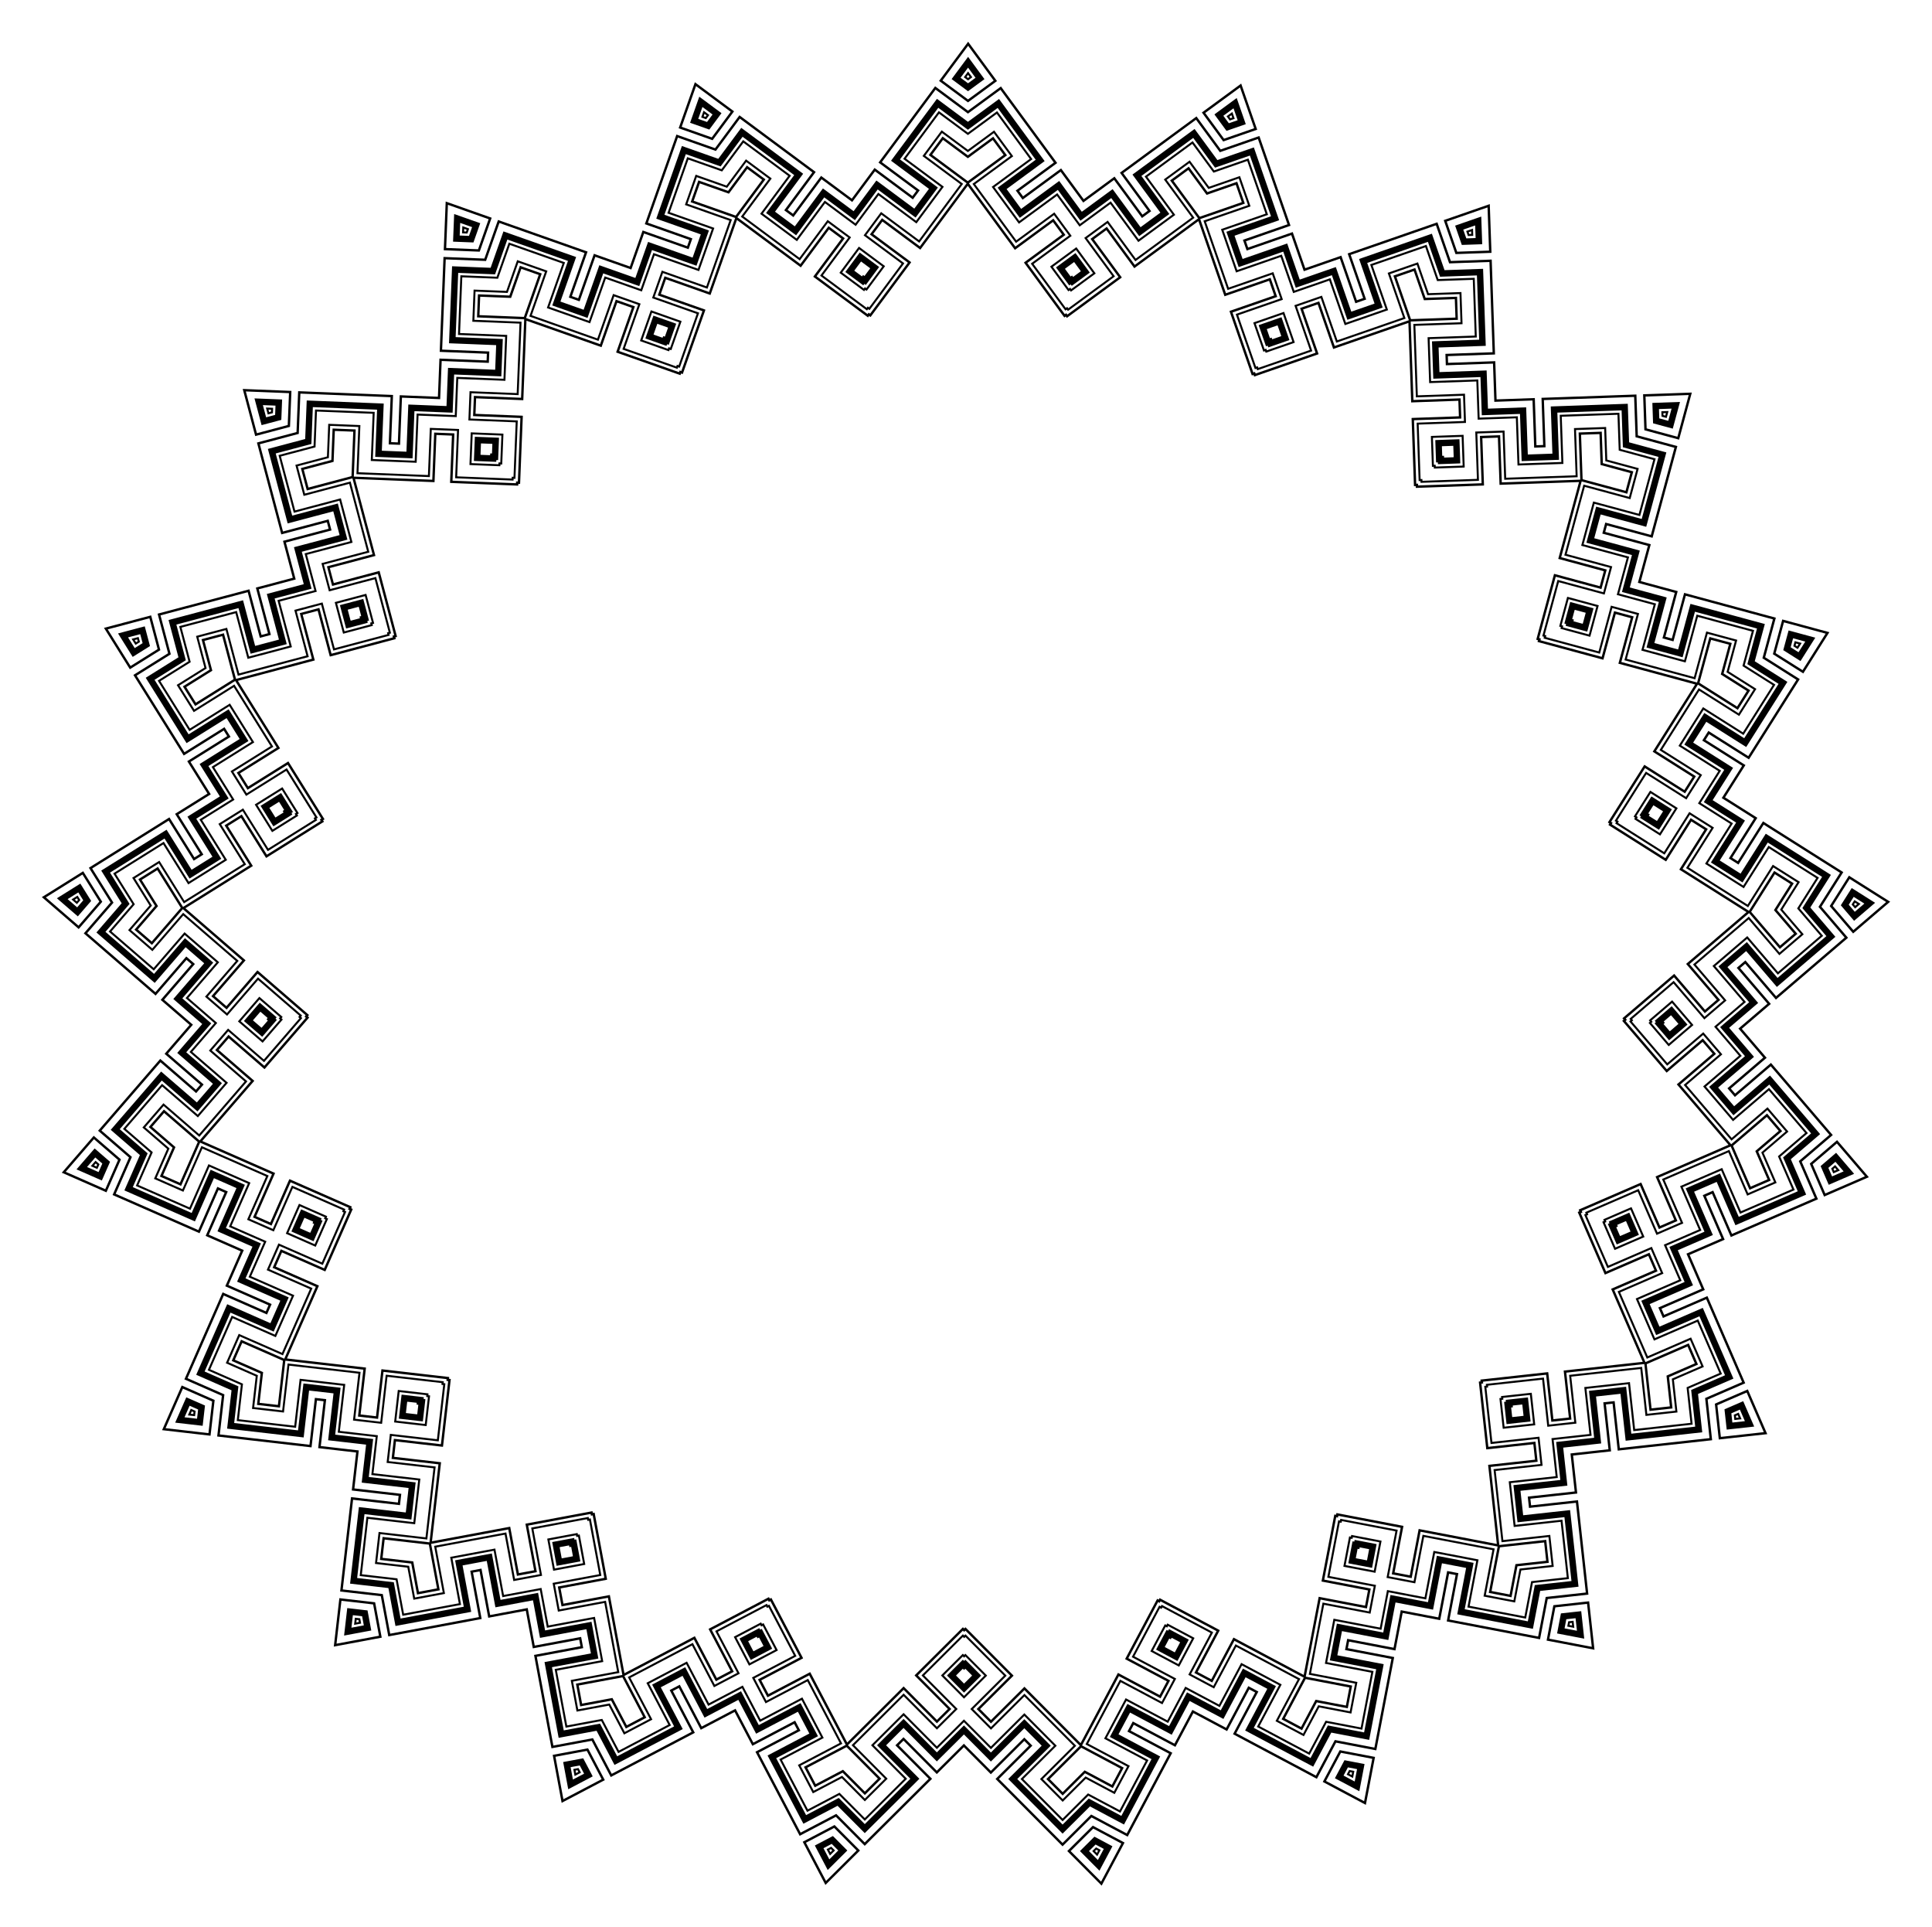
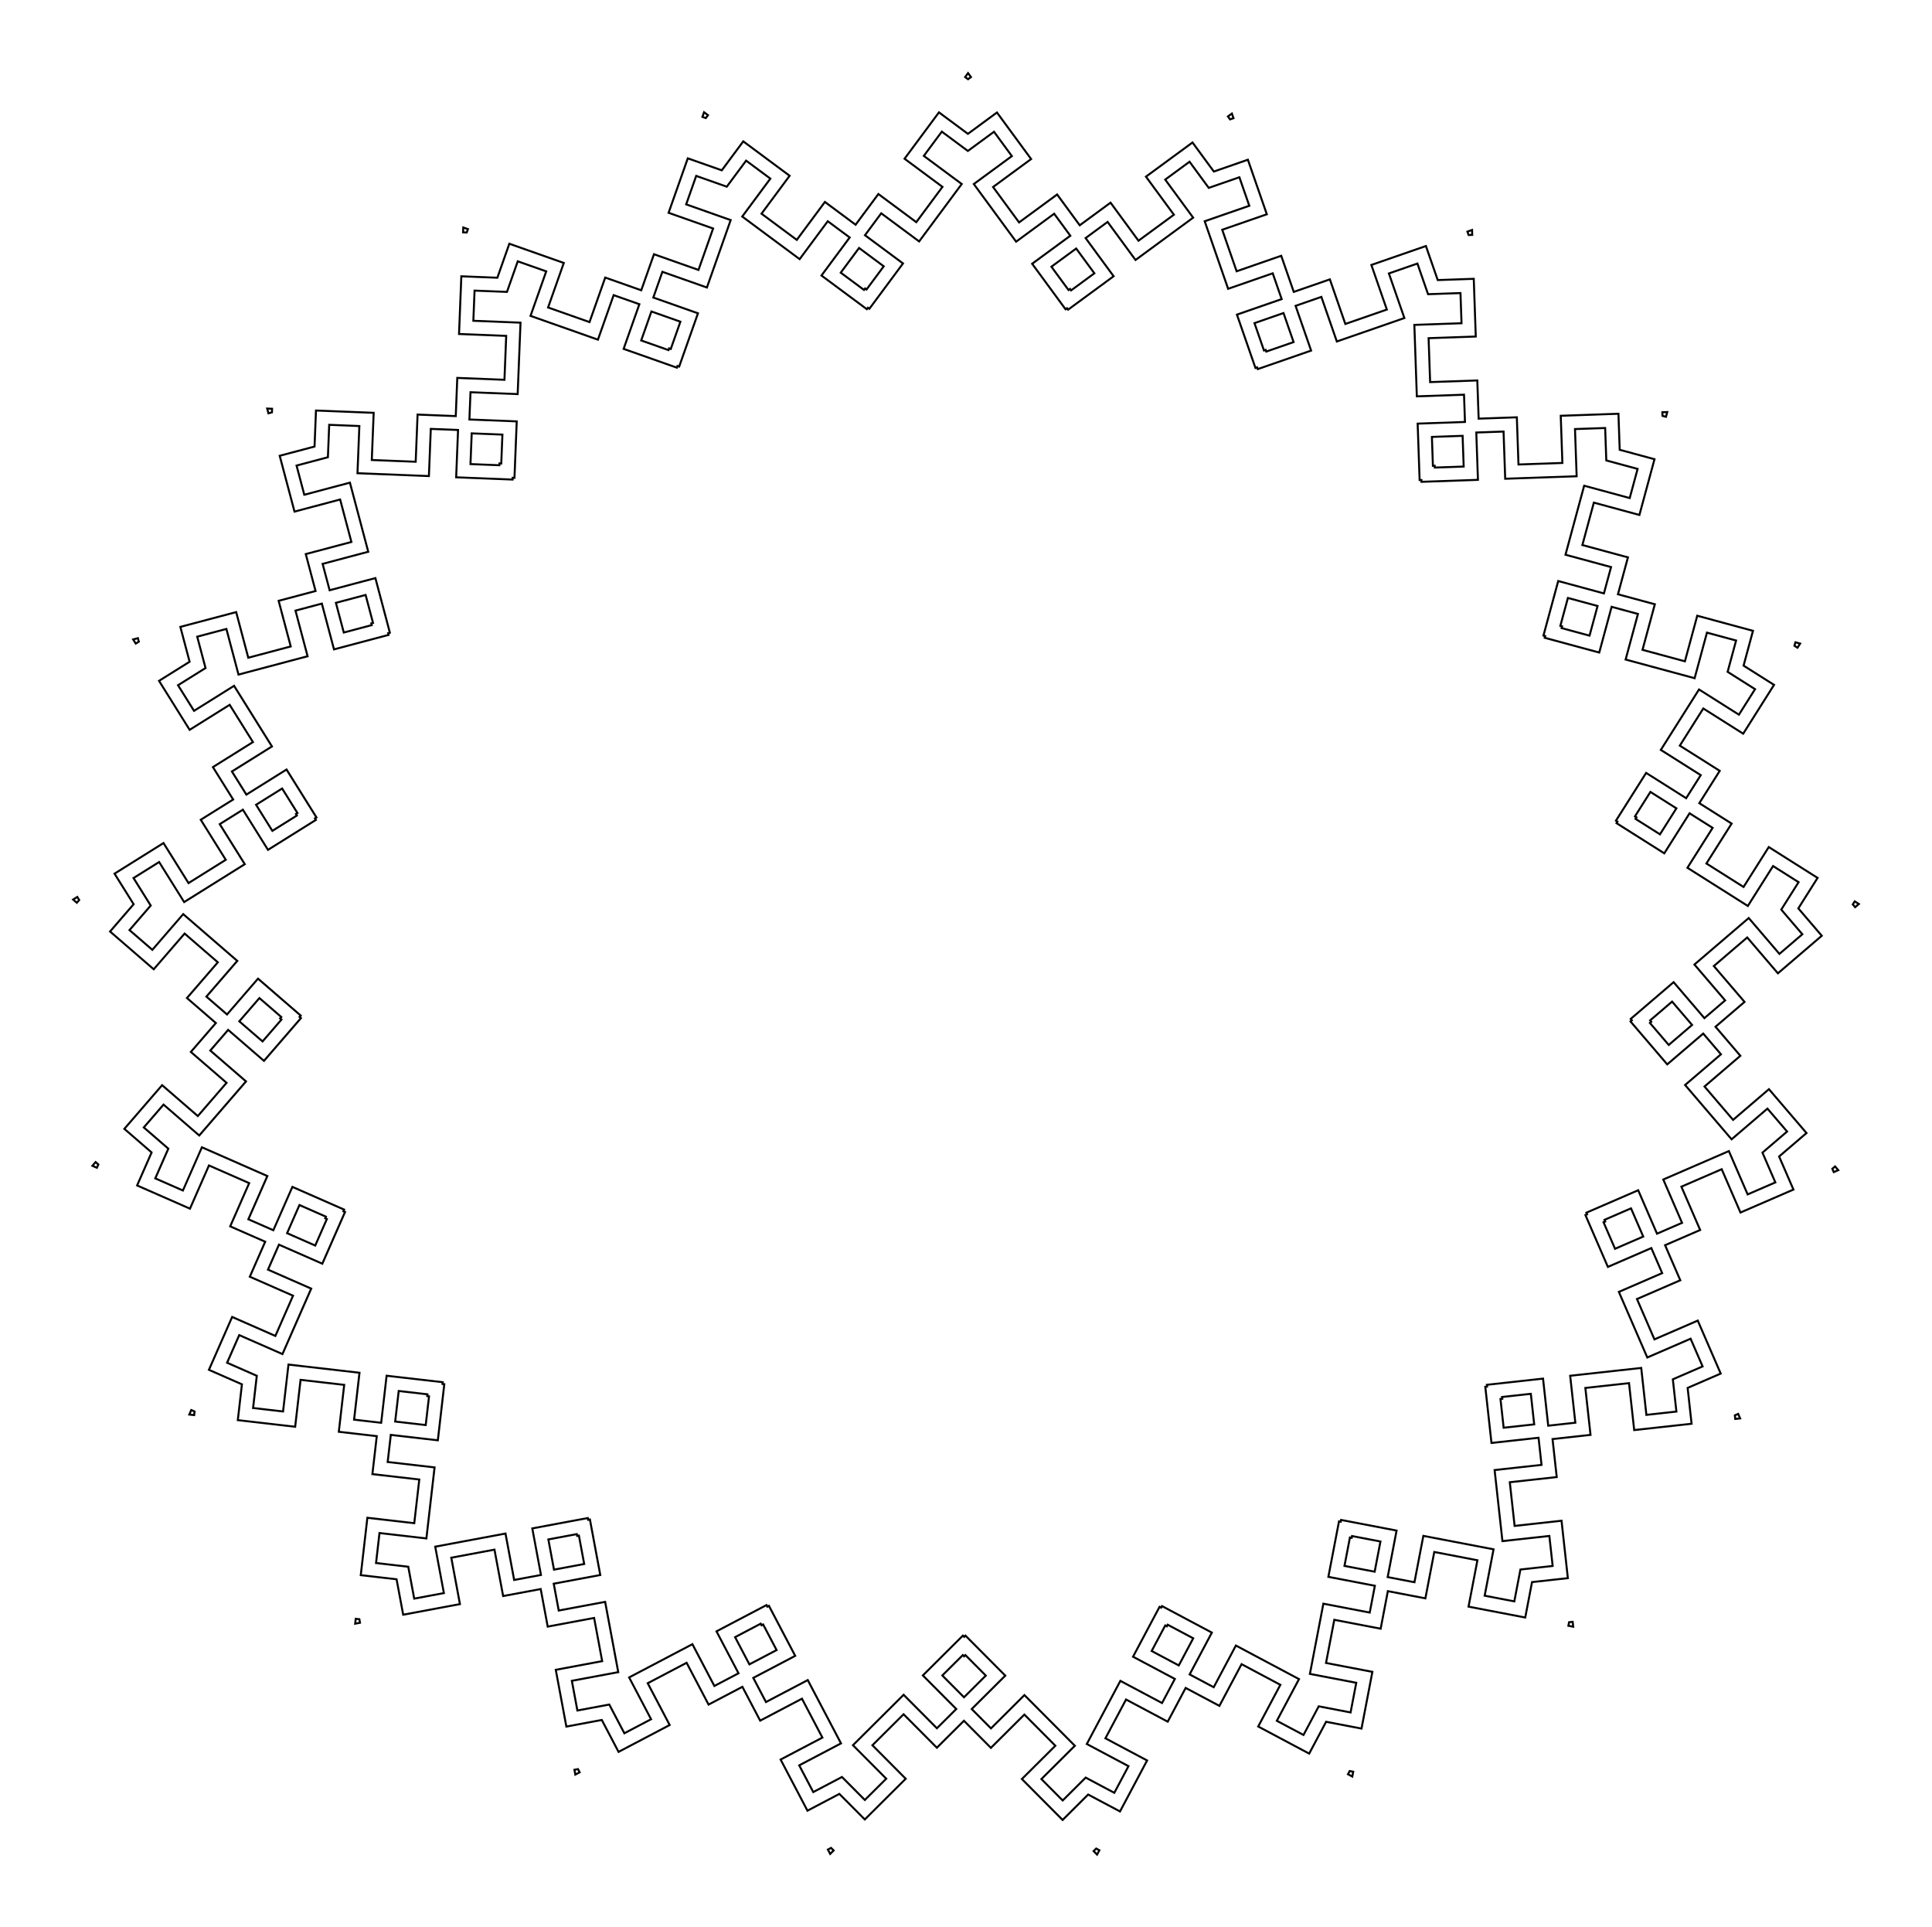
<svg xmlns="http://www.w3.org/2000/svg" version="1.1" id="Layer_1" x="0px" y="0px" viewBox="0 0 1676.785 1672.409" style="enable-background:new 0 0 1676.785 1672.409;" xml:space="preserve">
  <g id="layer1" transform="translate(0,-62.362)">
    <title id="title4169">Border  29 --  by Arvin61r58</title>
    <g id="g4549">
-       <path id="rect4182" d="M1427.114,435.697l30.175,8.166l11.064-40.885l-42.33,1.478L1427.114,435.697z M1538.665,630.027    l26.427,16.697l22.624-35.807l-40.885-11.064L1538.665,630.027z M1587.981,848.603l20.331,23.745l32.173-27.548l-35.807-22.624    L1587.981,848.603z M1570.679,1072.005l12.429,28.683l38.864-16.841l-27.548-32.173L1570.679,1072.005z M1488.297,1280.382    l3.423,31.072l42.101-4.637l-16.841-38.864L1488.297,1280.382z M1348.155,1455.219l-5.888,30.7l41.598,7.978l-4.637-42.101    L1348.155,1455.219z M1162.705,1580.981l-14.676,27.601l37.398,19.885l7.978-41.598L1162.705,1580.981z M948.424,1646.493    l-22.159,22.049l29.875,30.025l19.885-37.398L948.424,1646.493z M724.354,1645.934l-27.674,14.538l19.698,37.497l30.025-29.875    L724.354,1645.934z M510.404,1579.354l-30.73,5.735l7.771,41.637l37.497-19.698L510.404,1579.354z M325.583,1452.67l-31.055-3.577    l-4.847,42.078l41.637-7.771L325.583,1452.67z M186.314,1277.136l-28.621-12.572l-17.035,38.78l42.078,4.847L186.314,1277.136z     M104.972,1068.351l-23.643-20.45l-27.708,32.036l38.779,17.035L104.972,1068.351z M88.784,844.865l-16.565-26.51l-35.92,22.445    l32.036,27.708L88.784,844.865z M139.189,626.537l-8.015-30.215l-40.94,10.86l22.445,35.92L139.189,626.537z M251.708,432.766    l1.247-31.235l-42.322-1.689l10.86,40.94L251.708,432.766z M416.343,280.769l10.398-29.48L386.797,237.2l-1.689,42.322    L416.343,280.769z M618.466,184.052l18.626-25.105l-34.017-25.237l-14.089,39.944L618.466,184.052z M840.117,151.209l25.198-18.5    l-25.067-34.142l-25.237,34.017L840.117,151.209z M1061.601,185.157l29.531-10.251l-13.89-40.014l-34.142,25.067L1061.601,185.157    z M1263.239,282.881l31.241-1.091l-1.478-42.33l-40.014,13.89L1263.239,282.881z M1298.919,408.895l-1.157-33.146l-40.945,1.43    l-0.201-5.77l40.944-1.43l-2.878-82.418l-35.5,1.24l-11.648-33.557l-77.908,27.043l13.435,38.704l-5.455,1.893l-13.435-38.704    l-31.332,10.876l-10.876-31.332l-38.704,13.435l-1.893-5.455l38.704-13.435l-27.043-77.908l-33.557,11.648l-21.022-28.633    l-66.475,48.805l24.246,33.024l-4.654,3.417l-24.246-33.024l-26.735,19.628l-19.628-26.735l-33.024,24.246l-3.417-4.654    l33.024-24.246l-48.805-66.475l-28.633,21.022l-28.528-21.165l-49.136,66.231l32.903,24.411l-3.44,4.637l-32.903-24.411    l-19.761,26.636l-26.636-19.761l-24.411,32.903l-4.637-3.44l24.411-32.903l-66.231-49.136l-21.165,28.528l-33.499-11.816    l-27.431,77.772l38.637,13.628l-1.921,5.445l-38.637-13.628l-11.032,31.278l-31.278-11.032l-13.628,38.637l-5.445-1.921    l13.628-38.637l-77.772-27.431l-11.816,33.499l-35.493-1.417l-3.289,82.402l40.937,1.634l-0.23,5.769l-40.937-1.634l-1.323,33.14    l-33.14-1.323l-1.634,40.937l-5.769-0.23l1.634-40.937l-82.402-3.289l-1.417,35.493l-34.334,9.108l21.146,79.711l39.6-10.505    l1.48,5.581l-39.6,10.505l8.504,32.058l-32.058,8.504l10.505,39.6l-5.581,1.48l-10.505-39.6l-79.711,21.146l9.108,34.334    l-30.124,18.823l43.701,69.937l34.744-21.711l3.06,4.896L162.5,722.833l17.576,28.127l-28.127,17.576l21.711,34.744l-4.897,3.06    l-21.71-34.744l-69.937,43.701l18.823,30.124l-23.237,26.866l62.374,53.948l26.801-30.987l4.367,3.777l-26.801,30.987    l25.085,21.697l-21.697,25.085l30.987,26.801l-3.777,4.367l-30.987-26.801l-53.948,62.374l26.866,23.237l-14.286,32.522    l75.504,33.167l16.477-37.51l5.286,2.322l-16.477,37.51l30.366,13.339l-13.339,30.366l37.51,16.477l-2.322,5.286l-37.51-16.477    l-33.167,75.505l32.522,14.286l-4.065,35.288l81.926,9.438l4.689-40.7l5.736,0.661l-4.689,40.7l32.948,3.796l-3.796,32.948    l40.7,4.689l-0.661,5.736l-40.7-4.689l-9.438,81.926l35.288,4.065l6.517,34.919l81.068-15.13l-7.516-40.274l5.676-1.059    l7.516,40.274l32.603-6.085l6.085,32.603l40.274-7.516l1.059,5.676l-40.274,7.516l15.13,81.068l34.919-6.517l16.52,31.446    l73.007-38.353l-19.053-36.269l5.111-2.685l19.053,36.269l29.361-15.424l15.424,29.361l36.269-19.053l2.685,5.112l-36.269,19.053    l38.353,73.007l31.446-16.52l25.055,25.18l58.459-58.168l-28.897-29.042l4.093-4.073l28.897,29.042l23.511-23.394l23.394,23.51    L888.994,1573l4.073,4.093l-29.042,28.897l58.168,58.459l25.18-25.055l31.364,16.676l38.716-72.815l-36.174-19.234l2.711-5.098    l36.174,19.234l15.571-29.284l29.284,15.571l19.234-36.174l5.098,2.711l-19.234,36.174l72.815,38.716l16.676-31.364l34.886,6.691    l15.534-80.992l-40.236-7.717l1.088-5.671l40.236,7.717l6.247-32.573l32.573,6.247l7.717-40.236l5.671,1.088l-7.717,40.236    l80.992,15.534l6.691-34.886l35.308-3.889l-9.029-81.972l-40.723,4.486l-0.632-5.739l40.723-4.486l-3.631-32.967l32.967-3.631    l-4.486-40.723l5.739-0.632l4.486,40.723l81.972-9.029l-3.889-35.308l32.593-14.124l-32.79-75.669l-37.592,16.29l-2.296-5.298    l37.592-16.29l-13.187-30.432l30.432-13.187l-16.29-37.592l5.298-2.296l16.29,37.592l75.669-32.79l-14.124-32.593l26.982-23.103    l-53.637-62.642l-31.12,26.646l-3.755-4.386l31.12-26.646l-21.571-25.193l25.193-21.571l-26.646-31.12l4.386-3.755l26.646,31.12    l62.642-53.637l-23.103-26.982l18.973-30.03l-69.718-44.05l-21.883,34.635l-4.881-3.084l21.884-34.635l-28.039-17.716    l17.715-28.039l-34.635-21.883l3.084-4.881l34.635,21.883l44.05-69.718l-30.03-18.973l9.279-34.288l-79.604-21.543l-10.702,39.547    l-5.573-1.508l10.702-39.547l-32.015-8.664l8.664-32.015l-39.547-10.702l1.508-5.573l39.547,10.702l21.543-79.604l-34.288-9.279    l-1.24-35.5l-82.418,2.878l1.43,40.944l-5.77,0.202l-1.43-40.944L1298.919,408.895z M1257.721,290.931l34.956-1.221l2.733,78.263    l-40.944,1.43l0.347,9.925l40.945-1.43l1.157,33.146l33.146-1.158l1.43,40.945l9.925-0.347l-1.43-40.944l78.263-2.733    l1.221,34.956l33.762,9.137l-20.457,75.592l-39.547-10.702l-2.594,9.586l39.547,10.702l-8.664,32.015l32.015,8.664l-10.702,39.547    l9.586,2.594l10.702-39.547l75.592,20.457l-9.137,33.762l29.569,18.683l-41.829,66.204l-34.635-21.883l-5.304,8.395l34.635,21.883    l-17.715,28.039l28.039,17.716l-21.884,34.635l8.395,5.304l21.883-34.635l66.204,41.829l-18.683,29.569l22.749,26.568    l-59.485,50.933l-26.646-31.12l-7.543,6.459l26.646,31.12l-25.193,21.571l21.571,25.193l-31.12,26.646l6.459,7.543l31.12-26.646    l50.933,59.485l-26.568,22.749l13.907,32.093l-71.855,31.137l-16.29-37.592l-9.112,3.948l16.29,37.592l-30.432,13.187    l13.187,30.432l-37.592,16.29l3.948,9.112l37.592-16.29l31.137,71.855l-32.093,13.907l3.83,34.767l-77.84,8.574l-4.486-40.723    l-9.871,1.087l4.486,40.723l-32.967,3.631l3.631,32.967l-40.723,4.486l1.087,9.871l40.723-4.486l8.574,77.84l-34.767,3.829    l-6.588,34.351l-76.909-14.751l7.717-40.236l-9.753-1.871l-7.717,40.236l-32.573-6.247l-6.247,32.573l-40.236-7.717l-1.87,9.753    l40.236,7.717l-14.751,76.909l-34.351-6.588l-16.421,30.883l-69.145-36.765l19.234-36.174l-8.768-4.662l-19.234,36.174    l-29.284-15.571l-15.571,29.284l-36.174-19.234l-4.662,8.768l36.174,19.234l-36.765,69.145l-30.883-16.421L922.2,1661.51    l-55.236-55.512l29.042-28.897l-7.005-7.04l-29.042,28.897l-23.394-23.511l-23.511,23.394l-28.897-29.042l-7.039,7.005    l28.897,29.042l-55.512,55.236l-24.671-24.794l-30.964,16.266l-36.42-69.327l36.269-19.053l-4.618-8.791l-36.269,19.053    l-15.424-29.361l-29.362,15.424l-19.053-36.269l-8.791,4.618l19.053,36.269l-69.327,36.42l-16.266-30.964l-34.383,6.417    l-14.367-76.982l40.274-7.516l-1.822-9.762l-40.274,7.516l-6.085-32.604l-32.603,6.085l-7.516-40.274l-9.762,1.822l7.516,40.274    l-76.982,14.367l-6.417-34.383l-34.747-4.003l8.962-77.797l40.7,4.689l1.136-9.865l-40.7-4.689l3.796-32.948l-32.949-3.796    l4.689-40.7l-9.865-1.136l-4.689,40.7l-77.797-8.962l4.003-34.747l-32.024-14.067l31.495-71.699l37.51,16.477l3.994-9.092    l-37.51-16.477l13.339-30.366l-30.366-13.339l16.477-37.51l-9.092-3.994l-16.477,37.51l-71.699-31.495l14.067-32.023    l-26.455-22.881l51.229-59.23l30.987,26.801l6.496-7.511l-30.987-26.801l21.697-25.085l-25.085-21.697l26.801-30.987l-7.511-6.496    l-26.801,30.987l-59.23-51.229l22.881-26.455L79.98,815.957l66.412-41.499l21.71,34.744l8.422-5.262l-21.711-34.744l28.127-17.576    l-17.576-28.127l34.744-21.711l-5.262-8.422l-34.744,21.711l-41.499-66.411l29.662-18.535l-8.968-33.807l75.693-20.08l10.505,39.6    l9.599-2.546l-10.505-39.6l32.058-8.504l-8.504-32.058l39.6-10.505l-2.546-9.599l-39.6,10.505l-20.08-75.693l33.808-8.968    l1.395-34.949l78.249,3.123l-1.634,40.937l9.923,0.396l1.634-40.937l33.14,1.323l1.323-33.14l40.937,1.634l0.396-9.923    l-40.937-1.634l3.123-78.249l34.949,1.395l11.634-32.985l73.852,26.049l-13.628,38.637l9.365,3.303l13.628-38.637l31.278,11.032    l11.032-31.278l38.637,13.628l3.303-9.365l-38.636-13.628l26.049-73.852l32.985,11.634l20.84-28.09l62.893,46.66l-24.411,32.903    l7.975,5.917l24.411-32.903l26.636,19.761l19.761-26.636l32.903,24.411l5.917-7.975l-32.903-24.411l46.66-62.893l28.09,20.84    l28.194-20.7l46.345,63.125l-33.024,24.246l5.877,8.005l33.024-24.246l19.628,26.735l26.735-19.628l24.246,33.024l8.005-5.877    l-24.246-33.024l63.125-46.345l20.7,28.194l33.043-11.47l25.68,73.981l-38.704,13.435l3.257,9.382l38.704-13.435l10.876,31.332    l31.332-10.876l13.435,38.704l9.381-3.257l-13.435-38.704l73.981-25.68L1257.721,290.931z M1465.611,405.153l-9.786,36.161    l-26.688-7.222l-0.965-27.631L1465.611,405.153z M1584.455,612.187l-20.01,31.67l-23.373-14.768l7.222-26.688L1584.455,612.187z     M1636.995,845.053l-28.455,24.365l-17.982-21.001l14.768-23.373L1636.995,845.053z M1618.562,1083.06l-34.373,14.895    l-10.993-25.368l21.001-17.982L1618.562,1083.06z M1530.794,1305.059l-37.236,4.102l-3.027-27.482l25.368-10.993    L1530.794,1305.059z M1381.49,1491.326l-36.791-7.056l5.208-27.153l27.482-3.027L1381.49,1491.326z M1183.916,1625.309    l-33.076-17.587l12.98-24.411l27.153,5.208L1183.916,1625.309z M955.628,1695.104l-26.423-26.555l19.599-19.501l24.411,12.98    L955.628,1695.104z M716.909,1694.509l-17.422-33.164l24.476-12.858l19.501,19.599L716.909,1694.509z M488.971,1623.577    l-6.873-36.825l27.178-5.072l12.858,24.476L488.971,1623.577z M292.068,1488.61l4.287-37.215l27.466,3.164l5.072,27.178    L292.068,1488.61z M143.694,1301.601l15.066-34.298l25.313,11.119l-3.164,27.466L143.694,1301.601z M57.035,1079.167    l24.506-28.334l20.911,18.087l-11.119,25.313L57.035,1079.167z M39.789,841.071l31.769-19.851l14.651,23.447l-18.086,20.911    L39.789,841.071z M93.489,608.47l36.209-9.605l7.089,26.723l-23.447,14.651L93.489,608.47z M213.364,402.031l37.432,1.494    l-1.103,27.626l-26.723,7.089L213.364,402.031z M388.762,240.097l35.328,12.461l-9.197,26.073l-27.626-1.103L388.762,240.097z     M604.098,137.057l30.086,22.32l-16.473,22.204l-26.073-9.197L604.098,137.057z M840.239,102.067l22.17,30.197l-22.286,16.362    l-22.204-16.473L840.239,102.067z M1076.203,138.235l12.285,35.39l-26.119,9.066l-16.362-22.286L1076.203,138.235z     M1291.023,242.347l1.307,37.439l-27.631,0.965l-9.066-26.119L1291.023,242.347z" />
-       <path id="rect4184" d="M1434.703,429.676l17.099,4.627l6.27-23.168l-23.986,0.838L1434.703,429.676z M1547.692,626.51    l14.975,9.462l12.82-20.29l-23.168-6.27L1547.692,626.51z M1597.643,847.904l11.521,13.455l18.231-15.61l-20.29-12.82    L1597.643,847.904z M1580.118,1074.184l7.043,16.253l22.022-9.543l-15.61-18.231L1580.118,1074.184z M1496.674,1285.247    l1.939,17.607l23.857-2.628l-9.543-22.022L1496.674,1285.247z M1354.726,1462.337l-3.337,17.396l23.571,4.521l-2.628-23.857    L1354.726,1462.337z M1166.886,1589.719l-8.316,15.64l21.192,11.268l4.521-23.571L1166.886,1589.719z M949.844,1656.075    l-12.557,12.494l16.929,17.014l11.268-21.192L949.844,1656.075z M722.887,1655.509l-15.681,8.238l11.162,21.248l17.014-16.929    L722.887,1655.509z M506.179,1588.072l-17.413,3.25l4.403,23.594l21.248-11.162L506.179,1588.072z M318.976,1459.754    l-17.597-2.027l-2.747,23.843l23.594-4.403L318.976,1459.754z M177.913,1281.959l-16.218-7.124l-9.653,21.974l23.843,2.747    L177.913,1281.959z M95.523,1070.483l-13.398-11.588l-15.701,18.153l21.974,9.653L95.523,1070.483z M79.126,844.117l-9.387-15.022    l-20.354,12.719l18.153,15.701L79.126,844.117z M130.181,622.976l-4.542-17.121l-23.199,6.154l12.719,20.354L130.181,622.976z     M244.15,426.708l0.706-17.699l-23.982-0.957l6.154,23.199L244.15,426.708z M410.906,272.752l5.892-16.705l-22.634-7.984    l-0.957,23.982L410.906,272.752z M615.634,174.789l10.554-14.226l-19.276-14.3l-7.984,22.634L615.634,174.789z M840.141,141.522    l14.278-10.483l-14.204-19.347l-14.3,19.276L840.141,141.522z M1064.479,175.908l16.734-5.809l-7.87-22.674l-19.347,14.204    L1064.479,175.908z M1268.716,274.891l17.703-0.618l-0.838-23.986l-22.674,7.871L1268.716,274.891z M1450.759,416.937    l-2.86,10.569l-7.8-2.111l-0.282-8.076L1450.759,416.937z M1566.79,619.07l-5.848,9.256l-6.831-4.316l2.111-7.8L1566.79,619.07z     M1618.086,846.423l-8.317,7.121l-5.256-6.138l4.316-6.831L1618.086,846.423z M1600.089,1078.795l-10.046,4.353l-3.213-7.415    l6.138-5.256L1600.089,1078.795z M1514.399,1295.539l-10.883,1.199l-0.885-8.032l7.415-3.213L1514.399,1295.539z     M1368.629,1477.396l-10.753-2.062l1.522-7.936l8.032-0.885L1368.629,1477.396z M1175.733,1608.208l-9.667-5.14l3.794-7.135    l7.936,1.522L1175.733,1608.208z M952.849,1676.35l-7.723-7.761l5.728-5.7l7.135,3.794L952.849,1676.35z M719.781,1675.769    l-5.092-9.693l7.154-3.758l5.7,5.728L719.781,1675.769z M497.24,1606.516l-2.009-10.763l7.944-1.482l3.758,7.154L497.24,1606.516z     M304.998,1474.744l1.253-10.877l8.028,0.925l1.482,7.944L304.998,1474.744z M160.137,1292.162l4.403-10.024l7.398,3.25    l-0.925,8.028L160.137,1292.162z M75.529,1074.994l7.163-8.281l6.112,5.286l-3.25,7.398L75.529,1074.994z M58.691,842.535    l9.285-5.802l4.282,6.853l-5.286,6.112L58.691,842.535z M111.12,615.44l10.583-2.807l2.072,7.811l-6.853,4.282L111.12,615.44z     M228.157,413.889l10.94,0.437l-0.322,8.074l-7.811,2.072L228.157,413.889z M399.403,255.788l10.325,3.642l-2.688,7.621    l-8.074-0.322L399.403,255.788z M609.641,155.188l8.793,6.524l-4.815,6.49l-7.621-2.688L609.641,155.188z M840.192,121.026    l6.48,8.826l-6.514,4.782l-6.49-4.815L840.192,121.026z M1070.57,156.337l3.59,10.344l-7.634,2.65l-4.782-6.514L1070.57,156.337z     M1280.304,257.985l0.382,10.942l-8.076,0.282l-2.65-7.634L1280.304,257.985z M1253.264,457.853l-1.427,0.05l-0.005-0.128    l-0.128,0.004l-0.282-8.089l0.128-0.004l-0.005-0.128l9.773-0.341l0.341,9.773l-0.128,0.004l0.005,0.128l-8.089,0.282    l-0.005-0.128l-0.128,0.004L1253.264,457.853z M1103.643,355.296l-1.349,0.468l-0.042-0.121l-0.121,0.042l-2.654-7.647    l0.121-0.042l-0.042-0.121l9.238-3.207l3.207,9.238l-0.121,0.042l0.042,0.121l-7.647,2.654l-0.042-0.121l-0.121,0.042    L1103.643,355.296z M930.44,301.397l-1.151,0.845l-0.076-0.103l-0.103,0.076l-4.79-6.525l0.103-0.076l-0.076-0.103l7.882-5.787    l5.787,7.882l-0.103,0.076l0.076,0.103l-6.525,4.79l-0.076-0.103l-0.103,0.076L930.44,301.397z M749.046,300.945l-0.851,1.147    l-0.103-0.076l-0.076,0.103l-6.501-4.823l0.076-0.103l-0.103-0.076l5.826-7.853l7.853,5.826l-0.076,0.103l0.103,0.076    l-4.823,6.501l-0.103-0.076l-0.076,0.103L749.046,300.945z M575.576,353.98l-0.475,1.347l-0.121-0.043l-0.043,0.121l-7.633-2.692    l0.043-0.121l-0.121-0.043l3.253-9.222l9.222,3.253l-0.043,0.121l0.121,0.043l-2.692,7.633l-0.121-0.043l-0.043,0.121    L575.576,353.98z M425.446,455.789l-0.057,1.427l-0.128-0.005l-0.005,0.128l-8.088-0.323l0.005-0.128l-0.128-0.005l0.39-9.771    l9.771,0.39l-0.005,0.128l0.128,0.005l-0.323,8.088l-0.128-0.005l-0.005,0.128L425.446,455.789z M311.995,597.328l0.366,1.38    l-0.124,0.033l0.033,0.124l-7.824,2.075l-0.033-0.124l-0.124,0.033l-2.507-9.452l9.452-2.507l0.033,0.124l0.124-0.033l2.075,7.824    l-0.124,0.033l0.033,0.124L311.995,597.328z M245.303,766.018l0.757,1.211l-0.109,0.068l0.068,0.109l-6.864,4.289l-0.068-0.109    l-0.109,0.068l-5.182-8.293l8.293-5.182l0.068,0.109l0.109-0.068l4.289,6.864l-0.109,0.068l0.068,0.109L245.303,766.018z     M231.296,946.872l1.08,0.934l-0.084,0.097l0.097,0.084l-5.295,6.122l-0.097-0.084l-0.084,0.097l-7.396-6.397l6.397-7.396    l0.097,0.084l0.084-0.097l6.122,5.295l-0.084,0.097l0.097,0.084L231.296,946.872z M271.219,1123.819l1.307,0.574l-0.052,0.117    l0.117,0.052l-3.255,7.411l-0.117-0.052l-0.052,0.118l-8.953-3.933l3.933-8.953l0.117,0.052l0.052-0.117l7.411,3.255l-0.052,0.117    l0.117,0.052L271.219,1123.819z M361.525,1281.138l1.419,0.163l-0.015,0.127l0.127,0.015l-0.926,8.041l-0.127-0.015l-0.015,0.128    l-9.715-1.119l1.119-9.715l0.127,0.015l0.015-0.127l8.041,0.926l-0.015,0.127l0.127,0.015L361.525,1281.138z M494.189,1404.85    l1.404-0.262l0.024,0.126l0.126-0.024l1.485,7.957l-0.126,0.023l0.024,0.126l-9.613,1.794l-1.794-9.613l0.126-0.023l-0.024-0.126    l7.957-1.485l0.024,0.126l0.126-0.024L494.189,1404.85z M657.424,1483.961l1.264-0.664l0.06,0.114l0.114-0.06l3.764,7.166    l-0.114,0.06l0.06,0.114l-8.657,4.548l-4.548-8.657l0.114-0.06l-0.06-0.114l7.166-3.764l0.06,0.114l0.114-0.06L657.424,1483.961z     M836.725,1511.444l1.012-1.007l0.091,0.091l0.091-0.09l5.709,5.738l-0.091,0.09l0.091,0.091l-6.932,6.897l-6.897-6.932    l0.091-0.091l-0.091-0.091l5.738-5.709l0.09,0.091l0.091-0.09L836.725,1511.444z M1016.162,1484.856l0.67-1.261l0.113,0.06    l0.06-0.113l7.147,3.8l-0.06,0.113l0.113,0.06l-4.591,8.634l-8.634-4.591l0.06-0.113l-0.113-0.06l3.8-7.147l0.113,0.06l0.06-0.113    L1016.162,1484.856z M1179.789,1406.559l0.269-1.402l0.126,0.024l0.024-0.126l7.949,1.525l-0.024,0.126l0.126,0.024l-1.842,9.604    l-9.604-1.842l0.024-0.126l-0.126-0.024l1.525-7.949l0.126,0.024l0.024-0.126L1179.789,1406.559z M1313.068,1283.511l-0.156-1.419    l0.128-0.014l-0.014-0.127l8.046-0.886l0.014,0.128l0.128-0.014l1.071,9.72l-9.72,1.071l-0.014-0.128l-0.127,0.014l-0.886-8.046    l0.128-0.014l-0.014-0.128L1313.068,1283.511z M1404.158,1126.644l-0.568-1.31l0.118-0.051l-0.051-0.118l7.427-3.218l0.051,0.118    l0.118-0.051l3.888,8.973l-8.973,3.888l-0.051-0.118l-0.118,0.051l-3.218-7.427l0.118-0.051l-0.051-0.118L1404.158,1126.644z     M1444.963,949.898l-0.929-1.085l0.098-0.083l-0.083-0.097l6.148-5.264l0.083,0.097l0.097-0.083l6.36,7.428l-7.428,6.36    l-0.083-0.097l-0.098,0.083l-5.264-6.148l0.098-0.083l-0.083-0.097L1444.963,949.898z M1431.858,768.977l-1.207-0.763l0.068-0.109    l-0.108-0.069l4.323-6.843l0.108,0.069l0.069-0.109l8.267,5.223l-5.223,8.267l-0.109-0.069l-0.069,0.108l-6.843-4.323l0.069-0.108    l-0.109-0.069L1431.858,768.977z M1366.008,599.956l-1.378-0.373l0.033-0.124l-0.124-0.034l2.114-7.813l0.124,0.034l0.033-0.124    l9.439,2.555l-2.554,9.439l-0.124-0.034l-0.033,0.124l-7.813-2.114l0.034-0.124l-0.124-0.034L1366.008,599.956z M1291.401,416.956    l-1.157-33.147l-40.945,1.43l-0.745-21.349l40.944-1.43l-2.334-66.838l-33.459,1.168l-10.979-31.628l-63.18,21.931l13.435,38.704    l-20.181,7.005l-13.435-38.704l-31.333,10.876l-10.876-31.333l-38.704,13.435l-7.005-20.181l38.704-13.435l-21.931-63.18    l-31.628,10.979l-19.814-26.987l-53.909,39.58l24.246,33.024l-17.22,12.642l-24.246-33.024l-26.735,19.629l-19.629-26.735    l-33.024,24.246l-12.642-17.22l33.024-24.246l-39.58-53.909l-26.987,19.814l-26.888-19.948l-39.848,53.711l32.903,24.411    l-12.728,17.156l-32.903-24.411l-19.762,26.637l-26.637-19.762l-24.411,32.903l-17.156-12.728l24.411-32.903l-53.711-39.848    l-19.948,26.888l-31.573-11.136l-22.246,63.07l38.637,13.628l-7.106,20.146l-38.637-13.628l-11.032,31.279l-31.279-11.033    l-13.628,38.637l-20.146-7.106l13.628-38.637l-63.07-22.246l-11.136,31.573l-33.453-1.335l-2.667,66.825l40.937,1.634    l-0.852,21.345l-40.937-1.634l-1.323,33.141l-33.141-1.323l-1.634,40.937l-21.345-0.852l1.634-40.937l-66.825-2.667l-1.335,33.453    l-32.36,8.585l17.148,64.643l39.6-10.505l5.477,20.648l-39.6,10.505l8.504,32.058l-32.059,8.504l10.505,39.6l-20.648,5.477    l-10.505-39.6l-64.643,17.148l8.585,32.36l-28.392,17.742l35.44,56.716l34.744-21.711l11.32,18.116l-34.744,21.711l17.576,28.128    l-28.128,17.576l21.71,34.744l-18.116,11.32l-21.71-34.744l-56.716,35.44l17.741,28.392L83.696,871.49l50.583,43.75l26.801-30.987    l16.157,13.975l-26.801,30.987l25.086,21.697l-21.697,25.086l30.987,26.801l-13.975,16.157l-30.987-26.801l-43.75,50.583    l25.322,21.902l-13.465,30.653l61.231,26.897l16.477-37.51l19.558,8.591l-16.477,37.51l30.367,13.339l-13.339,30.367l37.51,16.477    l-8.591,19.558l-37.51-16.477l-26.897,61.231l30.653,13.465l-3.831,33.26l66.439,7.654l4.689-40.7l21.222,2.445l-4.689,40.7    l32.949,3.796l-3.796,32.949l40.7,4.689l-2.445,21.222l-40.7-4.689l-7.654,66.439l33.26,3.832l6.142,32.911l65.743-12.27    l-7.516-40.274l21-3.919l7.516,40.274l32.604-6.085l6.085,32.604l40.274-7.516l3.919,21l-40.274,7.516l12.27,65.743l32.911-6.142    l15.57,29.639l59.206-31.103l-19.053-36.269l18.911-9.935l19.053,36.269l29.362-15.425l15.425,29.362l36.269-19.053l9.935,18.911    l-36.269,19.053l31.103,59.206l29.639-15.57l23.615,23.733l47.408-47.172l-28.897-29.042l15.143-15.068l28.897,29.042    l23.511-23.394l23.394,23.511l29.042-28.897l15.068,15.143l-29.042,28.897l47.172,47.408l23.733-23.615l29.561,15.718    l31.398-59.05l-36.174-19.234l10.029-18.862l36.174,19.234l15.571-29.285l29.285,15.571l19.234-36.174l18.862,10.029    l-19.234,36.174l59.05,31.398l15.718-29.561l32.88,6.306l12.597-65.681l-40.236-7.717l4.024-20.98l40.236,7.717l6.247-32.574    l32.574,6.247l7.717-40.236l20.98,4.024l-7.717,40.236l65.681,12.597l6.306-32.88l33.278-3.666l-7.322-66.476l-40.723,4.486    l-2.339-21.234l40.723-4.486l-3.631-32.968l32.968-3.631l-4.486-40.723l21.234-2.339l4.486,40.723l66.476-7.322l-3.666-33.278    l30.719-13.312l-26.591-61.365l-37.592,16.29l-8.494-19.601l37.592-16.29l-13.188-30.433l30.433-13.188l-16.29-37.592    l19.601-8.494l16.29,37.592l61.365-26.591l-13.312-30.719l25.431-21.775l-43.498-50.801l-31.12,26.646l-13.894-16.227    l31.12-26.646l-21.572-25.194l25.194-21.572l-26.646-31.12l16.227-13.894l26.646,31.12l50.801-43.497l-21.775-25.431    l17.883-28.303l-56.539-35.723l-21.884,34.635l-18.059-11.41l21.883-34.635l-28.04-17.716l17.716-28.04l-34.635-21.883    l11.411-18.06l34.635,21.883l35.723-56.539l-28.303-17.883l8.746-32.317l-64.556-17.47l-10.702,39.547l-20.62-5.58l10.702-39.547    l-32.016-8.664l8.664-32.016l-39.547-10.702l5.58-20.62l39.547,10.702l17.47-64.556l-32.317-8.746l-1.168-33.459l-66.838,2.334    l1.43,40.945l-21.349,0.746l-1.43-40.944L1291.401,416.956z M1249.81,302.472l32.008-1.118l1.947,55.761l-40.944,1.43    l1.132,32.427l40.945-1.43l1.157,33.146l33.146-1.158l1.43,40.945l32.427-1.132l-1.43-40.945l55.761-1.947l1.118,32.008    l30.916,8.366l-14.575,53.857l-39.547-10.702l-8.476,31.32l39.547,10.702l-8.664,32.015l32.015,8.664l-10.702,39.547l31.32,8.476    l10.702-39.547l53.857,14.575l-8.366,30.916l27.076,17.107l-29.802,47.169l-34.635-21.883l-17.331,27.43l34.635,21.884    l-17.716,28.039l28.039,17.716l-21.884,34.635l27.431,17.331l21.883-34.635l47.169,29.802l-17.107,27.076l20.831,24.328    l-42.381,36.289l-26.646-31.12l-24.646,21.103l26.646,31.12l-25.193,21.571l21.571,25.193l-31.12,26.646l21.103,24.646    l31.12-26.646l36.289,42.381l-24.328,20.831l12.734,29.387l-51.195,22.184l-16.29-37.592l-29.772,12.901l16.29,37.592    l-30.432,13.187l13.187,30.432l-37.592,16.29l12.901,29.772l37.592-16.29l22.184,51.195l-29.387,12.734l3.507,31.835    l-55.459,6.109l-4.486-40.723l-32.252,3.552l4.486,40.723l-32.967,3.631l3.631,32.967l-40.723,4.486l3.552,32.252l40.723-4.486    l6.109,55.459l-31.835,3.507l-6.033,31.454l-54.796-10.51l7.717-40.236l-31.866-6.112l-7.717,40.236l-32.573-6.247l-6.247,32.573    l-40.236-7.717l-6.112,31.866l40.236,7.717l-10.51,54.796l-31.454-6.033l-15.036,28.279l-49.264-26.194l19.234-36.174    l-28.649-15.233l-19.234,36.174l-29.284-15.571l-15.571,29.284l-36.174-19.234l-15.233,28.649l36.174,19.234l-26.194,49.264    l-28.279-15.036l-22.703,22.59l-39.354-39.551l29.042-28.897l-22.886-23l-29.042,28.897l-23.394-23.511l-23.511,23.394    l-28.897-29.042l-23.001,22.886l28.897,29.042l-39.551,39.354l-22.59-22.703l-28.353,14.895l-25.948-49.394l36.269-19.053    l-15.09-28.724l-36.269,19.053l-15.424-29.362l-29.362,15.425l-19.053-36.269l-28.725,15.09l19.053,36.269l-49.394,25.948    l-14.895-28.353l-31.484,5.876l-10.236-54.848l40.274-7.516l-5.953-31.896l-40.274,7.516l-6.085-32.604l-32.604,6.085    l-7.516-40.274l-31.896,5.953l7.516,40.274l-54.848,10.236l-5.876-31.484l-31.817-3.665l6.385-55.428l40.7,4.689l3.713-32.234    l-40.7-4.689l3.796-32.949l-32.949-3.796l4.689-40.7l-32.234-3.713l-4.689,40.7l-55.428-6.385l3.665-31.817l-29.323-12.881    l22.439-51.084l37.51,16.477l13.049-29.707l-37.51-16.477l13.339-30.366l-30.366-13.339l16.477-37.51l-29.707-13.049    l-16.477,37.51l-51.084-22.439l12.881-29.323l-24.224-20.952l36.5-42.2l30.987,26.801l21.226-24.541l-30.987-26.801l21.697-25.085    l-25.085-21.697l26.801-30.987l-24.541-21.226l-26.801,30.987l-42.2-36.5l20.952-24.224l-16.972-27.161l47.317-29.567    l21.711,34.744l27.517-17.194l-21.71-34.744l28.127-17.576l-17.576-28.127l34.744-21.711l-17.194-27.517l-34.744,21.711    l-29.567-47.317l27.161-16.972l-8.212-30.957l53.929-14.306l10.505,39.6l31.362-8.32l-10.505-39.6l32.058-8.504l-8.504-32.058    l39.6-10.505l-8.32-31.362l-39.6,10.505l-14.306-53.929l30.957-8.212l1.277-32.002l55.75,2.225l-1.634,40.937l32.421,1.294    l1.634-40.937l33.14,1.323l1.323-33.14l40.937,1.634l1.294-32.421l-40.937-1.634l2.225-55.75l32.002,1.277l10.653-30.204    l52.618,18.559l-13.628,38.637l30.599,10.793l13.628-38.637l31.278,11.032l11.032-31.278l38.636,13.628l10.793-30.599    l-38.637-13.628l18.559-52.618l30.204,10.653l19.083-25.722l44.81,33.244l-24.411,32.903l26.059,19.333l24.411-32.903    l26.636,19.761l19.761-26.636l32.903,24.411l19.333-26.059l-32.903-24.411l33.244-44.81l25.722,19.083l25.817-18.954l33.02,44.975    l-33.024,24.246l19.203,26.155l33.024-24.246l19.628,26.735l26.735-19.628l24.246,33.024l26.155-19.202l-24.246-33.024    l44.975-33.02l18.954,25.817l30.257-10.503l18.297,52.71l-38.704,13.435l10.64,30.653l38.704-13.435l10.876,31.332l31.333-10.876    l13.435,38.704l30.653-10.64l-13.435-38.704l52.71-18.296L1249.81,302.472z M1266.663,443.485l-20.85,0.728l0.005,0.128    l-0.128,0.004l0.669,19.167l0.128-0.004l0.004,0.128l1.426-0.05l0.05,1.426l0.128-0.004l0.004,0.128l19.167-0.669l-0.004-0.128    l0.128-0.004L1266.663,443.485z M1112.212,337.617l-19.709,6.841l0.042,0.121l-0.121,0.042l6.289,18.118l0.121-0.042l0.042,0.121    l1.348-0.468l0.468,1.348l0.121-0.042l0.042,0.121l18.118-6.289l-0.042-0.121l0.121-0.042L1112.212,337.617z M933.417,281.977    L916.6,294.324l0.076,0.103l-0.103,0.076l11.35,15.46l0.103-0.076l0.076,0.103l1.15-0.845l0.845,1.15l0.103-0.076l0.076,0.103    l15.46-11.35l-0.076-0.103l0.103-0.076L933.417,281.977z M746.166,281.51l-12.43,16.755l0.103,0.076l-0.076,0.103l15.403,11.427    l0.076-0.103l0.103,0.076l0.85-1.146l1.146,0.85l0.076-0.103l0.103,0.076l11.427-15.403l-0.103-0.076l0.076-0.103L746.166,281.51z     M567.096,336.257l-6.94,19.675l0.121,0.043l-0.043,0.121l18.087,6.38l0.043-0.121l0.121,0.043l0.475-1.346l1.346,0.475    l0.043-0.121l0.121,0.043l6.38-18.087l-0.121-0.043l0.043-0.121L567.096,336.257z M412.119,441.354l-0.832,20.846l0.128,0.005    l-0.005,0.128l19.164,0.765l0.005-0.128l0.128,0.005l0.057-1.426l1.426,0.057l0.005-0.128l0.128,0.005l0.765-19.164l-0.128-0.005    l0.005-0.128L412.119,441.354z M295.005,587.462l5.349,20.165l0.124-0.033l0.033,0.124l18.538-4.918l-0.033-0.124l0.124-0.033    l-0.366-1.379l1.379-0.366l-0.033-0.124l0.124-0.033l-4.918-18.538l-0.124,0.033l-0.033-0.124L295.005,587.462z M226.159,761.599    l11.056,17.693l0.109-0.068l0.068,0.109l16.265-10.163l-0.068-0.109l0.109-0.068l-0.756-1.21l1.21-0.756l-0.068-0.109l0.109-0.068    l-10.163-16.265l-0.109,0.068l-0.068-0.109L226.159,761.599z M211.701,948.291l15.779,13.648l0.084-0.097l0.097,0.084    l12.546-14.506l-0.097-0.084l0.084-0.097l-1.079-0.934l0.934-1.079l-0.097-0.084l0.084-0.097l-14.506-12.546l-0.084,0.097    l-0.097-0.084L211.701,948.291z M252.913,1130.952l19.101,8.39l0.052-0.117l0.117,0.052l7.713-17.559l-0.117-0.052l0.052-0.117    l-1.307-0.574l0.574-1.307l-0.118-0.052l0.052-0.117l-17.56-7.713l-0.052,0.117l-0.118-0.052L252.913,1130.952z M346.134,1293.349    l20.726,2.388l0.015-0.128l0.127,0.015l2.195-19.053l-0.127-0.015l0.015-0.127l-1.418-0.163l0.163-1.418l-0.128-0.015l0.015-0.127    l-19.053-2.195l-0.015,0.127l-0.128-0.015L346.134,1293.349z M483.081,1421.055l20.509-3.828l-0.024-0.126l0.126-0.024    l-3.519-18.853l-0.126,0.023l-0.024-0.126l-1.403,0.262l-0.262-1.403l-0.126,0.024l-0.024-0.126l-18.853,3.519l0.024,0.126    l-0.126,0.024L483.081,1421.055z M651.586,1502.721l18.469-9.703l-0.06-0.114l0.114-0.06l-8.919-16.979l-0.114,0.06l-0.06-0.114    l-1.263,0.664l-0.664-1.263l-0.114,0.06l-0.06-0.114l-16.979,8.919l0.06,0.114l-0.114,0.06L651.586,1502.721z M836.676,1531.091    l14.789-14.715l-0.091-0.091l0.091-0.09l-13.528-13.595l-0.091,0.09l-0.091-0.091l-1.012,1.007l-1.007-1.012l-0.091,0.09    l-0.091-0.091l-13.595,13.528l0.091,0.091l-0.091,0.091L836.676,1531.091z M1021.906,1503.644l9.794-18.421l-0.113-0.06    l0.06-0.113l-16.934-9.004l-0.06,0.113l-0.113-0.06l-0.67,1.26l-1.26-0.67l-0.06,0.113l-0.113-0.06l-9.004,16.934l0.113,0.06    l-0.06,0.113L1021.906,1503.644z M1190.816,1422.819l3.93-20.489l-0.126-0.024l0.024-0.126l-18.836-3.613l-0.024,0.126    l-0.126-0.024l-0.269,1.401l-1.401-0.269l-0.024,0.126l-0.126-0.024l-3.613,18.836l0.126,0.024l-0.024,0.126L1190.816,1422.819z     M1328.398,1295.798l-2.284-20.737l-0.128,0.014l-0.014-0.128l-19.064,2.1l0.014,0.128l-0.128,0.014l0.156,1.418l-1.418,0.156    l0.014,0.128l-0.127,0.014l2.1,19.064l0.128-0.014l0.014,0.128L1328.398,1295.798z M1422.428,1133.868l-8.295-19.143l-0.118,0.051    l-0.051-0.118l-17.598,7.626l0.051,0.118l-0.118,0.051l0.567,1.309l-1.309,0.567l0.051,0.118l-0.118,0.051l7.626,17.598    l0.118-0.051l0.051,0.118L1422.428,1133.868z M1464.551,951.415l-13.569-15.847l-0.097,0.083l-0.083-0.097l-14.568,12.474    l0.083,0.097l-0.098,0.083l0.928,1.084l-1.084,0.928l0.083,0.097l-0.097,0.083l12.474,14.568l0.097-0.083l0.083,0.097    L1464.551,951.415z M1451.023,764.653l-17.637-11.144l-0.068,0.109l-0.109-0.069l-10.244,16.214l0.109,0.069l-0.069,0.109    l1.206,0.762l-0.762,1.206l0.109,0.069l-0.069,0.108l16.214,10.244l0.069-0.108l0.109,0.069L1451.023,764.653z M1383.047,590.175    l-20.138-5.45l-0.034,0.124l-0.124-0.034l-5.01,18.513l0.124,0.034l-0.034,0.124l1.378,0.373l-0.373,1.378l0.124,0.034    l-0.034,0.124l18.513,5.01l0.034-0.124l0.124,0.034L1383.047,590.175z" />
-       <path id="rect4166" d="M1230.712,482.038l-1.427,0.05l-0.005-0.128l-0.128,0.004l-1.915-54.825l0.128-0.004l-0.005-0.128    l40.945-1.43l-0.614-17.583l-40.945,1.43l-2.378-68.085l40.945-1.43l-0.702-20.103l-27.337,0.955l-8.97-25.841l-19.003,6.596    l13.435,38.704l-64.359,22.34l-13.435-38.704l-16.621,5.769l13.435,38.704l-0.121,0.042l0.042,0.121l-51.825,17.989l-0.042-0.121    l-0.121,0.042l-0.468-1.349l-1.349,0.468l-0.042-0.121l-0.121,0.042l-17.989-51.825l0.121-0.042l-0.042-0.121l38.704-13.435    l-5.769-16.621l-38.704,13.435l-22.34-64.359l38.704-13.435l-6.596-19.003l-25.841,8.97l-16.188-22.049l-16.214,11.905    l24.246,33.024l-54.915,40.318l-24.246-33.025l-14.182,10.412l24.246,33.024l-0.103,0.076l0.076,0.103l-44.22,32.466l-0.076-0.103    l-0.103,0.076l-0.845-1.151l-1.151,0.845l-0.076-0.103l-0.103,0.076l-32.466-44.22l0.103-0.076l-0.076-0.103l33.024-24.246    l-10.412-14.182l-33.024,24.246l-40.318-54.915l33.024-24.246l-11.904-16.215l-22.049,16.188l-21.968-16.298l-11.985,16.155    l32.903,24.411l-40.591,54.713l-32.903-24.411l-10.483,14.13l32.903,24.411l-0.076,0.103l0.103,0.076l-32.686,44.058l-0.103-0.076    l-0.076,0.103l-1.147-0.851l-0.851,1.147l-0.103-0.076l-0.076,0.103l-44.057-32.686l0.076-0.103l-0.103-0.076l24.411-32.903    l-14.13-10.483l-24.411,32.903l-54.713-40.591l24.411-32.903l-16.155-11.985l-16.298,21.968l-25.796-9.099l-6.691,18.97    l38.637,13.628l-22.661,64.247l-38.636-13.628l-5.852,16.592l38.637,13.628l-0.043,0.121l0.121,0.043l-18.248,51.734l-0.121-0.043    l-0.043,0.121l-1.347-0.475l-0.475,1.347l-0.121-0.043l-0.043,0.121l-51.735-18.248l0.043-0.121l-0.121-0.043l13.628-38.637    l-16.592-5.852l-13.628,38.637l-64.247-22.661l13.628-38.637l-18.97-6.691l-9.099,25.796l-27.332-1.091l-0.802,20.099    l40.937,1.634l-2.717,68.072l-40.937-1.634l-0.702,17.58l40.937,1.634l-0.005,0.128l0.128,0.005l-2.188,54.815l-0.128-0.005    l-0.005,0.128l-1.427-0.057l-0.057,1.427l-0.128-0.005l-0.005,0.128l-54.815-2.188l0.005-0.128l-0.128-0.005l1.634-40.937    l-17.58-0.702l-1.634,40.937l-68.072-2.717l1.634-40.937l-20.099-0.802l-1.091,27.332l-26.439,7.014l5.158,19.443l39.6-10.505    l17.468,65.849l-39.6,10.505l4.511,17.006l39.6-10.505l0.033,0.124l0.124-0.033l14.066,53.024l-0.124,0.033l0.033,0.124    l-1.38,0.366l0.366,1.38l-0.124,0.033l0.033,0.124l-53.024,14.066l-0.033-0.124l-0.124,0.033l-10.505-39.6l-17.006,4.511    l10.505,39.6l-65.849,17.468l-10.505-39.6l-19.443,5.158l7.014,26.439l-23.197,14.495l10.66,17.059l34.744-21.711l36.101,57.774    l-34.744,21.71l9.323,14.921l34.744-21.711l0.068,0.109l0.109-0.068l29.07,46.523l-0.109,0.068l0.068,0.109l-1.211,0.757    l0.757,1.211l-0.109,0.068l0.068,0.109l-46.522,29.07l-0.068-0.109l-0.109,0.068l-21.711-34.744l-14.92,9.323l21.711,34.744    l-57.774,36.101l-21.711-34.744l-17.059,10.66l14.495,23.197L116.676,869.1l15.214,13.159l26.801-30.987l51.527,44.567    l-26.801,30.987l13.307,11.51l26.801-30.987l0.097,0.084l0.084-0.097l41.492,35.887l-0.084,0.097l0.097,0.084l-0.934,1.08    l1.08,0.934l-0.084,0.097l0.097,0.084l-35.887,41.492l-0.097-0.084l-0.084,0.097l-30.987-26.801l-11.509,13.307l30.987,26.801    l-44.567,51.527l-30.987-26.801l-13.159,15.214l20.689,17.894l-11.001,25.044l18.417,8.09l16.477-37.51l62.374,27.399    l-16.477,37.51l16.108,7.076l16.477-37.51l0.117,0.052l0.052-0.117l50.226,22.063l-0.052,0.117l0.117,0.052l-0.574,1.307    l1.307,0.574l-0.052,0.118l0.117,0.052l-22.063,50.226l-0.117-0.052l-0.052,0.118l-37.51-16.477l-7.076,16.108l37.51,16.477    l-27.399,62.374l-37.51-16.477l-8.09,18.417l25.044,11.001l-3.13,27.174l19.983,2.302l4.689-40.7l67.679,7.796l-4.689,40.7    l17.478,2.014l4.689-40.7l0.127,0.015l0.015-0.127l54.498,6.278l-0.015,0.127l0.127,0.015l-0.163,1.418l1.418,0.163l-0.015,0.128    l0.127,0.015l-6.278,54.498l-0.127-0.015l-0.015,0.127l-40.7-4.689l-2.013,17.478l40.7,4.689l-7.797,67.679l-40.7-4.689    l-2.302,19.983l27.174,3.13l5.018,26.889l19.774-3.69l-7.516-40.274l66.97-12.499l7.516,40.274l17.295-3.228l-7.516-40.274    l0.126-0.024l-0.024-0.126l53.927-10.064l0.023,0.126l0.126-0.024l0.262,1.404l1.404-0.262l0.024,0.126l0.126-0.024l10.064,53.927    l-0.126,0.024l0.023,0.126l-40.274,7.516l3.228,17.295l40.274-7.516l12.499,66.97l-40.274,7.516l3.69,19.774l26.889-5.018    l12.721,24.215l17.808-9.355l-19.053-36.269l60.311-31.683l19.053,36.269l15.576-8.182l-19.053-36.269l0.114-0.06l-0.06-0.114    l48.565-25.513l0.06,0.114l0.114-0.06l0.664,1.264l1.264-0.664l0.06,0.114l0.114-0.06l25.513,48.565l-0.114,0.06l0.06,0.114    l-36.269,19.053l8.182,15.576l36.269-19.053l31.683,60.311l-36.269,19.053l9.355,17.808l24.215-12.721l19.294,19.39l14.259-14.188    l-28.897-29.042l48.293-48.052l28.897,29.042l12.472-12.41l-28.897-29.042l0.091-0.09l-0.091-0.091l38.887-38.694l0.091,0.091    l0.091-0.091l1.007,1.012l1.012-1.007l0.091,0.091l0.091-0.091l38.694,38.887l-0.091,0.09l0.091,0.091l-29.042,28.897    l12.41,12.472l29.042-28.897l48.052,48.293l-29.042,28.897l14.188,14.259l19.39-19.294l24.152,12.842l9.444-17.761l-36.174-19.234    l31.983-60.152l36.174,19.234l8.26-15.534l-36.174-19.234l0.06-0.113l-0.113-0.06l25.754-48.437l0.113,0.06l0.06-0.113l1.261,0.67    l0.67-1.261l0.113,0.06l0.06-0.113l48.437,25.755l-0.06,0.113l0.113,0.06l-19.234,36.174l15.534,8.26l19.234-36.174l60.152,31.983    l-19.234,36.174l17.761,9.444l12.842-24.152l26.864,5.152l3.789-19.755l-40.236-7.717l12.832-66.907l40.236,7.717l3.314-17.279    l-40.236-7.717l0.024-0.126l-0.126-0.024l10.333-53.876l0.126,0.024l0.024-0.126l1.402,0.269l0.269-1.402l0.126,0.024l0.024-0.126    l53.876,10.333l-0.024,0.126l0.126,0.024l-7.717,40.236l17.279,3.314l7.717-40.236l66.907,12.832l-7.717,40.236l19.755,3.789    l5.152-26.864l27.189-2.995l-2.202-19.995l-40.723,4.486l-7.459-67.717l40.723-4.486l-1.926-17.488l-40.723,4.486l-0.014-0.128    l-0.127,0.014l-6.006-54.529l0.127-0.014l-0.014-0.128l1.419-0.156l-0.156-1.419l0.128-0.014l-0.014-0.127l54.529-6.006    l0.014,0.127l0.128-0.014l4.486,40.723l17.488-1.926l-4.486-40.723l67.717-7.459l4.486,40.723l19.994-2.202l-2.995-27.189    l25.098-10.876l-7.998-18.457l-37.592,16.29l-27.087-62.51l37.592-16.29l-6.995-16.143l-37.592,16.29l-0.051-0.118l-0.118,0.051    l-21.812-50.336l0.118-0.051l-0.051-0.118l1.31-0.568l-0.568-1.31l0.118-0.051l-0.051-0.118l50.336-21.812l0.051,0.118    l0.118-0.051l16.29,37.592l16.143-6.995l-16.29-37.592l62.51-27.087l16.29,37.592l18.457-7.998l-10.876-25.098l20.778-17.791    l-13.083-15.28l-31.12,26.646l-44.309-51.748l31.12-26.646l-11.443-13.364l-31.12,26.646l-0.083-0.098l-0.097,0.083l-35.68-41.67    l0.097-0.083l-0.083-0.097l1.085-0.929l-0.929-1.085l0.098-0.083l-0.083-0.097l41.67-35.68l0.083,0.097l0.097-0.083l26.646,31.12    l13.364-11.443l-26.646-31.12l51.749-44.309l26.646,31.12l15.28-13.083l-17.791-20.778l14.611-23.124l-17.005-10.744    l-21.883,34.635l-57.594-36.389l21.884-34.635l-14.874-9.398l-21.884,34.635l-0.109-0.069l-0.068,0.108l-46.377-29.302    l0.068-0.108l-0.109-0.069l0.763-1.207l-1.207-0.763l0.068-0.109l-0.108-0.069l29.302-46.377l0.108,0.069l0.069-0.109    l34.635,21.883l9.398-14.874l-34.635-21.883l36.389-57.594l34.635,21.883L1519,661.308l-23.124-14.611l7.145-26.404l-19.417-5.255    l-10.702,39.547l-65.761-17.796l10.702-39.547l-16.983-4.596l-10.702,39.547l-0.124-0.034l-0.033,0.124l-52.953-14.33l0.033-0.124    l-0.124-0.034l0.373-1.378l-1.378-0.373l0.034-0.124l-0.124-0.034l14.33-52.953l0.124,0.034l0.033-0.124l39.547,10.702    l4.596-16.983l-39.547-10.702l17.796-65.761l39.547,10.702l5.255-19.417l-26.404-7.145l-0.955-27.337l-20.103,0.702l1.43,40.944    l-68.085,2.378l-1.43-40.945l-17.583,0.614l1.43,40.945l-0.128,0.004l0.005,0.128l-54.825,1.915l-0.005-0.128l-0.128,0.004    L1230.712,482.038z M1222.332,342.56l2.41,69.013l40.944-1.43l0.469,13.429l-40.944,1.43l0.004,0.128l-0.128,0.004l2.06,58.979    l0.128-0.004l0.004,0.128l1.427-0.05l0.05,1.427l0.128-0.004l0.004,0.128l58.979-2.06l-0.005-0.128l0.128-0.004l-1.43-40.944    l13.429-0.469l1.43,40.945l69.013-2.41l-18.039,66.657l39.547,10.702l-3.51,12.971l-39.547-10.702l-0.034,0.124l-0.124-0.034    l-15.416,56.966l0.124,0.034l-0.034,0.124l1.378,0.373l-0.373,1.378l0.124,0.034l-0.033,0.124l56.966,15.416l0.033-0.124    l0.124,0.034l10.702-39.547l12.971,3.51l-10.702,39.547l66.657,18.039l-36.885,58.379l34.635,21.883l-7.177,11.36l-34.635-21.884    l-0.068,0.109l-0.109-0.069l-31.522,49.891l0.108,0.068l-0.068,0.109l1.207,0.763l-0.763,1.207l0.109,0.069l-0.068,0.108    l49.891,31.522l0.069-0.108l0.108,0.069l21.884-34.635l11.36,7.177l-21.883,34.635l58.379,36.885l-52.454,44.913l26.646,31.12    l-10.207,8.739l-26.646-31.12l-0.098,0.083l-0.083-0.097l-44.828,38.383l0.083,0.097l-0.097,0.083l0.929,1.085l-1.085,0.929    l0.083,0.098l-0.097,0.083l38.383,44.828l0.097-0.083l0.083,0.098l31.12-26.646l8.739,10.207l-31.12,26.646l44.913,52.454    l-63.362,27.457l16.29,37.592l-12.329,5.343l-16.29-37.592l-0.118,0.051l-0.051-0.118l-54.15,23.465l0.051,0.118l-0.118,0.051    l0.568,1.31l-1.31,0.568l0.051,0.118l-0.118,0.051l23.465,54.15l0.118-0.051l0.051,0.118l37.592-16.29l5.343,12.329l-37.592,16.29    l27.457,63.362l-68.64,7.561l4.486,40.723l-13.356,1.471l-4.486-40.723l-0.128,0.014l-0.014-0.128l-58.66,6.461l0.014,0.128    l-0.128,0.014l0.156,1.419l-1.419,0.156l0.014,0.128l-0.128,0.014l6.461,58.66l0.128-0.014l0.014,0.128l40.723-4.486l1.471,13.356    l-40.723,4.486l7.561,68.64l-67.819-13.007l-7.717,40.236l-13.197-2.531l7.717-40.236l-0.126-0.024l0.024-0.126l-57.959-11.116    l-0.024,0.126l-0.126-0.024l-0.269,1.402l-1.402-0.269l-0.024,0.126l-0.126-0.024l-11.116,57.959l0.126,0.024l-0.024,0.126    l40.236,7.717l-2.531,13.197l-40.236-7.717l-13.007,67.819l-60.972-32.419l-19.234,36.174l-11.864-6.308l19.234-36.174    l-0.113-0.06l0.06-0.113l-52.107-27.706l-0.06,0.113l-0.113-0.06l-0.67,1.261l-1.261-0.67l-0.06,0.113l-0.113-0.06l-27.706,52.107    l0.113,0.06l-0.06,0.113l36.174,19.234l-6.308,11.864l-36.174-19.234l-32.419,60.972l-48.707-48.951l-29.042,28.897l-9.478-9.525    l29.042-28.897l-0.091-0.091l0.091-0.09l-41.626-41.834l-0.091,0.09l-0.091-0.091l-1.012,1.007l-1.007-1.012l-0.091,0.09    l-0.091-0.091l-41.834,41.626l0.09,0.091l-0.091,0.09l28.897,29.042l-9.525,9.478l-28.897-29.042l-48.951,48.707l-32.115-61.133    l-36.269,19.053l-6.249-11.896l36.269-19.053l-0.06-0.114l0.114-0.06l-27.446-52.245l-0.114,0.06l-0.06-0.114l-1.264,0.664    l-0.664-1.264l-0.114,0.06l-0.06-0.114l-52.245,27.446l0.06,0.114l-0.114,0.06l19.053,36.269l-11.896,6.249l-19.053-36.269    l-61.133,32.115l-12.669-67.883l-40.274,7.516l-2.465-13.209l40.274-7.516l-0.024-0.126l0.126-0.023L516.1,1374.99l-0.126,0.024    l-0.024-0.126l-1.404,0.262l-0.262-1.404l-0.126,0.023l-0.024-0.126l-58.013,10.827l0.024,0.126l-0.126,0.024l7.516,40.274    l-13.209,2.465l-7.516-40.274l-67.883,12.669l7.903-68.601l-40.7-4.689l1.538-13.349l40.7,4.689l0.015-0.128l0.127,0.015    l6.754-58.627l-0.127-0.015l0.015-0.128l-1.418-0.163l0.163-1.418l-0.127-0.015l0.015-0.127l-58.627-6.754l-0.015,0.127    l-0.128-0.015l-4.689,40.7l-13.349-1.538l4.689-40.7l-68.601-7.903l27.772-63.224l-37.51-16.477l5.404-12.303l37.51,16.477    l0.052-0.117l0.117,0.052l23.734-54.032l-0.117-0.052l0.052-0.118l-1.307-0.574l0.574-1.307l-0.118-0.052l0.052-0.117    l-54.032-23.734l-0.052,0.117l-0.117-0.052l-16.477,37.51l-12.303-5.404l16.477-37.51l-63.224-27.772l45.174-52.229    l-30.987-26.801l8.79-10.163l30.987,26.801l0.084-0.097l0.097,0.084l38.606-44.636l-0.097-0.084l0.084-0.097l-1.08-0.934    l0.934-1.08l-0.097-0.084l0.084-0.097l-44.636-38.606l-0.084,0.097l-0.097-0.084l-26.801,30.987l-10.163-8.79l26.801-30.987    l-52.229-45.174l58.562-36.594l-21.71-34.744l11.395-7.121l21.71,34.744l0.109-0.068l0.068,0.109l50.048-31.273l-0.068-0.109    l0.109-0.068l-0.757-1.211l1.211-0.757l-0.068-0.109l0.109-0.068l-31.273-50.048l-0.109,0.068l-0.068-0.109l-34.744,21.711    l-7.121-11.395l34.744-21.711l-36.594-58.562l66.746-17.706l-10.505-39.6l12.988-3.445l10.505,39.6l0.124-0.033l0.033,0.124    l57.042-15.132l-0.033-0.124l0.124-0.033l-0.366-1.38l1.38-0.366l-0.033-0.124l0.124-0.033l-15.132-57.042l-0.124,0.033    l-0.033-0.124l-39.6,10.505l-3.445-12.988l39.6-10.505l-17.706-66.746l69,2.754l1.634-40.937l13.426,0.536l-1.634,40.937    l0.128,0.005l-0.005,0.128l58.968,2.354l0.005-0.128l0.128,0.005l0.057-1.427l1.427,0.057l0.005-0.128l0.128,0.005l2.354-58.968    l-0.128-0.005l0.005-0.128l-40.937-1.634l0.536-13.426l40.937,1.634l2.754-69l65.123,22.97l13.628-38.637l12.672,4.47    l-13.628,38.637l0.121,0.043l-0.043,0.121l55.655,19.63l0.043-0.121l0.121,0.043l0.475-1.346l1.346,0.475l0.043-0.121l0.121,0.043    l19.63-55.655l-0.121-0.043l0.043-0.121l-38.637-13.628l4.47-12.672l38.637,13.628l22.97-65.123l55.459,41.145l24.411-32.903    l10.792,8.006l-24.411,32.903l0.103,0.076l-0.076,0.103l47.396,35.163l0.076-0.103l0.103,0.076l0.851-1.147l1.147,0.851    l0.076-0.103l0.103,0.076l35.163-47.396l-0.103-0.076l0.076-0.103l-32.903-24.411l8.006-10.792l32.903,24.411l41.145-55.459    l40.868,55.664l33.024-24.246l7.952,10.831l-33.025,24.246l0.076,0.103l-0.103,0.076l34.926,47.571l0.103-0.076l0.076,0.103    l1.151-0.845l0.845,1.151l0.103-0.076l0.076,0.103l47.571-34.926l-0.076-0.103l0.103-0.076l-24.246-33.025l10.831-7.952    l24.246,33.024l55.664-40.868l22.645,65.237l38.704-13.435l4.406,12.694l-38.704,13.435l0.042,0.121l-0.121,0.042l19.352,55.752    l0.121-0.042l0.042,0.121l1.349-0.468l0.468,1.349l0.121-0.042l0.042,0.121l55.752-19.353l-0.042-0.121l0.121-0.042    l-13.435-38.704l12.694-4.406l13.435,38.704L1222.332,342.56z M1389.115,465.846l25.878,7.003l-4.169,15.404l-37.247-10.08    l-1.347-38.564l15.949-0.557L1389.115,465.846z M1493.468,647.636l22.664,14.32l-8.524,13.491l-32.621-20.611l10.08-37.247    l15.404,4.169L1493.468,647.636z M1539.601,852.108l17.437,20.364l-12.122,10.379l-25.097-29.311l20.611-32.621l13.491,8.524    L1539.601,852.108z M1523.416,1061.094l10.659,24.599l-14.643,6.345l-15.342-35.406l29.311-25.097l10.379,12.122    L1523.416,1061.094z M1446.35,1256.025l2.935,26.648l-15.863,1.747l-4.225-38.355l35.406-15.342l6.345,14.643L1446.35,1256.025z     M1315.251,1419.579l-5.05,26.329l-15.673-3.006l7.268-37.896l38.355-4.225l1.747,15.863L1315.251,1419.579z M1141.767,1537.226    l-12.586,23.671l-14.091-7.492l18.116-34.07l37.896,7.268l-3.006,15.673L1141.767,1537.226z M941.315,1598.51l-19.004,18.91    l-11.256-11.313l27.353-27.217l34.07,18.115l-7.492,14.091L941.315,1598.51z M731.703,1597.988l-23.733,12.468l-7.422-14.128    l34.16-17.945l27.217,27.353l-11.313,11.256L731.703,1597.988z M531.559,1535.704l-26.354,4.918l-2.928-15.688l37.932-7.079    l17.945,34.16l-14.128,7.422L531.559,1535.704z M358.664,1417.194l-26.633-3.068l1.826-15.854l38.334,4.416l7.079,37.932    l-15.688,2.928L358.664,1417.194z M228.382,1252.988l-24.545-10.782l6.418-14.611l35.329,15.519l-4.416,38.334l-15.854-1.826    L228.382,1252.988z M152.289,1057.675l-20.277-17.538l10.44-12.07l29.185,25.243l-15.519,35.329l-14.611-6.418L152.289,1057.675z     M137.146,848.611l-14.207-22.735l13.534-8.457l20.448,32.724l-25.243,29.185l-12.07-10.44L137.146,848.611z M184.298,644.371    l-6.874-25.913l15.425-4.092l9.894,37.297l-32.724,20.448l-8.457-13.534L184.298,644.371z M289.557,463.104l1.069-26.788    l15.946,0.636l-1.539,38.556l-37.297,9.894l-4.092-15.425L289.557,463.104z M443.568,320.915l8.918-25.282l15.05,5.308    l-12.835,36.39l-38.556-1.539l0.636-15.946L443.568,320.915z M632.648,230.439l15.974-21.531l12.817,9.509l-22.991,30.99    l-36.39-12.835l5.308-15.05L632.648,230.439z M839.996,199.715l21.61-15.866l9.445,12.864l-31.104,22.836l-30.99-22.991    l9.508-12.817L839.996,199.715z M1047.188,231.473l25.327-8.791l5.233,15.076l-36.453,12.654l-22.836-31.104l12.864-9.444    L1047.188,231.473z M1235.815,322.891l26.793-0.936l0.557,15.949l-38.564,1.347l-12.654-36.453l15.076-5.233L1235.815,322.891z" />
      <path id="rect4250" d="M1238.804,318.53l27.907-0.975l0.854,24.451l-40.945,1.43l2.226,63.736l40.945-1.43l0.766,21.932    l-40.945,1.43l0.005,0.128l-0.128,0.004l1.763,50.476l0.128-0.004l0.004,0.128l1.427-0.05l0.05,1.427l0.128-0.004l0.005,0.128    l50.476-1.763l-0.005-0.128l0.128-0.004l-1.43-40.945l21.932-0.766l1.43,40.945l63.736-2.226l-1.43-40.944l24.451-0.854    l0.975,27.907l26.955,7.295l-6.391,23.617l-39.547-10.702l-16.66,61.56l39.547,10.702l-5.733,21.184l-39.547-10.702l-0.034,0.124    l-0.124-0.034l-13.194,48.753l0.124,0.034l-0.034,0.124l1.378,0.373l-0.373,1.378l0.124,0.034l-0.033,0.124l48.753,13.194    l0.034-0.124l0.124,0.034l10.702-39.547l21.184,5.733l-10.702,39.547l61.56,16.66l10.702-39.547l23.617,6.391l-7.295,26.955    l23.607,14.916l-13.068,20.684l-34.635-21.884l-34.065,53.915l34.635,21.883l-11.722,18.553l-34.635-21.883l-0.069,0.109    l-0.108-0.069l-26.978,42.698l0.109,0.068l-0.069,0.109l1.207,0.763l-0.763,1.207l0.109,0.069l-0.068,0.108l42.698,26.978    l0.068-0.108l0.109,0.069l21.883-34.635l18.553,11.722l-21.883,34.635l53.915,34.065l21.884-34.635l20.684,13.068l-14.916,23.607    l18.162,21.211l-18.585,15.913l-26.646-31.12l-48.443,41.479l26.646,31.12l-16.67,14.273l-26.646-31.12l-0.098,0.083l-0.083-0.097    l-38.365,32.849l0.083,0.097l-0.097,0.083l0.929,1.085l-1.085,0.929l0.083,0.098l-0.097,0.083l32.849,38.364l0.098-0.083    l0.083,0.097l31.12-26.646l14.273,16.67l-31.12,26.646l41.479,48.443l31.12-26.646l15.913,18.585l-21.211,18.162l11.103,25.622    l-22.449,9.728l-16.29-37.592l-58.517,25.357l16.29,37.592l-20.136,8.726l-16.29-37.592l-0.118,0.051l-0.051-0.118l-46.343,20.082    l0.051,0.118l-0.118,0.051l0.568,1.31l-1.31,0.568l0.051,0.118l-0.118,0.051l20.082,46.343l0.118-0.051l0.051,0.118l37.592-16.29    l8.726,20.136l-37.592,16.29l25.357,58.517l37.592-16.29l9.728,22.449l-25.622,11.103l3.057,27.756l-24.319,2.679l-4.486-40.723    l-63.391,6.983l4.486,40.723l-21.814,2.403l-4.486-40.723l-0.128,0.014l-0.014-0.127l-50.203,5.53l0.014,0.128l-0.128,0.014    l0.156,1.419l-1.419,0.156l0.014,0.128l-0.128,0.014l5.53,50.203l0.128-0.014l0.014,0.128l40.723-4.486l2.403,21.814    l-40.723,4.486l6.983,63.391l40.723-4.486l2.679,24.319l-27.756,3.057l-5.26,27.424l-24.028-4.609l7.717-40.236l-62.633-12.013    l-7.717,40.236l-21.553-4.134l7.717-40.236l-0.126-0.024l0.024-0.126l-49.602-9.513l-0.024,0.126l-0.126-0.024l-0.269,1.402    l-1.402-0.269l-0.024,0.126l-0.126-0.024l-9.513,49.602l0.126,0.024l-0.024,0.126l40.236,7.717l-4.134,21.553l-40.236-7.717    l-12.013,62.633l40.236,7.717l-4.608,24.028l-27.424-5.26l-13.11,24.656l-21.603-11.486l19.234-36.174l-56.309-29.94    l-19.234,36.174l-19.377-10.303l19.234-36.174l-0.113-0.06l0.06-0.113l-44.595-23.711l-0.06,0.113l-0.113-0.06l-0.67,1.261    l-1.261-0.67l-0.06,0.113l-0.113-0.06l-23.711,44.595l0.113,0.06l-0.06,0.113l36.174,19.234l-10.303,19.377l-36.174-19.234    l-29.94,56.31l36.174,19.234l-11.486,21.603l-24.656-13.11l-19.795,19.696l-17.257-17.343l29.042-28.897l-44.983-45.208    l-29.042,28.897l-15.479-15.557l29.042-28.897l-0.091-0.091l0.091-0.091l-35.624-35.802l-0.091,0.09l-0.091-0.091l-1.012,1.007    l-1.007-1.012l-0.091,0.09l-0.09-0.091l-35.802,35.624l0.091,0.091l-0.091,0.09l28.897,29.042l-15.557,15.479l-28.897-29.042    l-45.208,44.983l28.897,29.042l-17.343,17.257l-19.696-19.795l-24.721,12.986l-11.378-21.659l36.269-19.053l-29.659-56.458    l-36.269,19.053l-10.206-19.428l36.269-19.053l-0.06-0.114l0.114-0.06l-23.489-44.712l-0.114,0.06l-0.06-0.114l-1.264,0.664    l-0.664-1.264l-0.114,0.06l-0.06-0.114l-44.712,23.489l0.06,0.114l-0.114,0.06l19.053,36.269l-19.428,10.206l-19.053-36.269    l-56.458,29.659l19.053,36.269l-21.659,11.378l-12.987-24.721l-27.45,5.123l-4.489-24.051l40.274-7.516l-11.7-62.692    l-40.274,7.516l-4.026-21.573l40.274-7.516l-0.024-0.126l0.126-0.024l-9.266-49.649l-0.126,0.023l-0.023-0.126l-1.404,0.262    l-0.262-1.404l-0.126,0.024l-0.024-0.126l-49.649,9.266l0.024,0.126l-0.126,0.024l7.516,40.274l-21.573,4.026l-7.516-40.274    l-62.692,11.7l7.516,40.274l-24.051,4.489l-5.123-27.45l-27.741-3.196l2.8-24.306l40.7,4.689l7.298-63.356l-40.7-4.689    l2.512-21.802l40.7,4.689l0.015-0.127l0.127,0.015l5.78-50.175l-0.127-0.015l0.015-0.127l-1.418-0.163l0.163-1.418l-0.128-0.015    l0.015-0.127l-50.175-5.78l-0.015,0.127l-0.127-0.015l-4.689,40.7l-21.802-2.511l4.689-40.7l-63.355-7.298l-4.689,40.7    l-24.306-2.8l3.196-27.741l-25.566-11.23l9.84-22.4l37.51,16.477l25.649-58.39l-37.51-16.477l8.826-20.093l37.51,16.477    l0.052-0.117l0.117,0.052l20.313-46.242l-0.117-0.052l0.052-0.118l-1.307-0.574l0.574-1.307l-0.117-0.052l0.052-0.117    l-46.242-20.313l-0.052,0.117l-0.118-0.052l-16.477,37.51l-20.093-8.826l16.477-37.51l-58.39-25.649l-16.477,37.51l-22.4-9.84    l11.23-25.566l-21.12-18.267l16.005-18.505l30.987,26.801l41.72-48.235l-30.987-26.801l14.356-16.599l30.987,26.801l0.084-0.097    l0.097,0.084l33.04-38.2l-0.097-0.084l0.084-0.097l-1.08-0.934l0.934-1.08l-0.097-0.084l0.084-0.097l-38.2-33.04l-0.084,0.097    l-0.097-0.084l-26.801,30.987l-16.599-14.356l26.801-30.987l-48.235-41.72l-26.801,30.987l-18.505-16.005l18.267-21.12    l-14.798-23.681l20.749-12.965l21.711,34.744l54.084-33.795l-21.71-34.744l18.611-11.629l21.711,34.744l0.109-0.068l0.068,0.109    l42.832-26.764l-0.068-0.109l0.109-0.068l-0.757-1.211l1.211-0.757l-0.068-0.109l0.109-0.068l-26.764-42.832l-0.109,0.068    l-0.068-0.109l-34.744,21.711l-11.629-18.611l34.744-21.711l-33.795-54.084l-34.744,21.711L155.7,657.225l23.681-14.798    l-7.16-26.991l23.648-6.273l10.505,39.6l61.642-16.352l-10.505-39.6l21.212-5.627l10.505,39.6l0.124-0.033l0.033,0.124    l48.818-12.95l-0.033-0.124l0.124-0.033l-0.366-1.38l1.38-0.366l-0.033-0.124l0.124-0.033l-12.95-48.818l-0.124,0.033    l-0.033-0.124l-39.6,10.505l-5.627-21.212l39.6-10.505l-16.352-61.642l-39.6,10.505l-6.273-23.648l26.991-7.16l1.114-27.902    l24.447,0.976l-1.634,40.937l63.724,2.544l1.634-40.937l21.928,0.875l-1.634,40.937l0.128,0.005l-0.005,0.128l50.466,2.014    l0.005-0.128l0.128,0.005l0.057-1.427l1.427,0.057l0.005-0.128l0.128,0.005l2.014-50.466l-0.128-0.005l0.005-0.128l-40.937-1.634    l0.875-21.928l40.937,1.634l2.543-63.724l-40.937-1.634l0.976-24.447l27.902,1.114l9.289-26.334l23.073,8.138l-13.628,38.637    l60.143,21.213l13.628-38.637l20.696,7.3l-13.628,38.637l0.121,0.043l-0.043,0.121l47.63,16.8l0.043-0.121l0.121,0.043    l0.475-1.347l1.347,0.475l0.043-0.121l0.121,0.043l16.8-47.63l-0.121-0.043l0.043-0.121l-38.637-13.628l7.3-20.696l38.637,13.628    l21.213-60.143l-38.637-13.628l8.138-23.073l26.334,9.288l16.638-22.426l19.649,14.578l-24.411,32.903l51.218,37.998    l24.411-32.903l17.625,13.076l-24.411,32.903l0.103,0.076l-0.076,0.103l40.563,30.093l0.076-0.103l0.103,0.076l0.851-1.147    l1.147,0.851l0.076-0.103l0.103,0.076l30.093-40.562l-0.103-0.076l0.076-0.103l-32.903-24.411l13.076-17.625l32.903,24.411    l37.998-51.218l-32.903-24.411l14.578-19.649l22.426,16.638l22.509-16.526l14.479,19.722l-33.024,24.246l37.743,51.407    l33.024-24.246l12.988,17.69l-33.024,24.246l0.076,0.103l-0.103,0.076l29.89,40.712l0.103-0.076l0.076,0.103l1.151-0.845    l0.845,1.151l0.103-0.076l0.076,0.103l40.712-29.89l-0.076-0.103l0.103-0.076l-24.246-33.024l17.69-12.988l24.246,33.024    l51.407-37.743l-24.246-33.024l19.722-14.479l16.526,22.509l26.38-9.157l8.023,23.113l-38.704,13.435l20.913,60.248l38.704-13.435    l7.197,20.732l-38.704,13.435l0.042,0.121l-0.121,0.042l16.562,47.714l0.121-0.042l0.042,0.121l1.349-0.468l0.468,1.349    l0.121-0.042l0.042,0.121l47.714-16.562l-0.042-0.121l0.121-0.042l-13.435-38.704l20.732-7.197l13.435,38.704l60.248-20.913    l-13.435-38.704l23.114-8.023L1238.804,318.53z M1442.022,423.869l4.486,1.214l1.645-6.078l-6.292,0.22L1442.022,423.869z     M1556.397,623.118l3.928,2.482l3.363-5.323l-6.078-1.645L1556.397,623.118z M1606.962,847.229l3.022,3.53l4.783-4.095    l-5.323-3.363L1606.962,847.229z M1589.222,1076.286l1.848,4.264l5.777-2.503l-4.095-4.783L1589.222,1076.286z M1504.754,1289.939    l0.509,4.619l6.259-0.689l-2.503-5.777L1504.754,1289.939z M1361.064,1469.202l-0.875,4.564l6.184,1.186l-0.689-6.259    L1361.064,1469.202z M1170.919,1598.147l-2.182,4.103l5.559,2.956l1.186-6.184L1170.919,1598.147z M951.214,1665.318l-3.294,3.278    l4.441,4.463l2.956-5.559L951.214,1665.318z M721.471,1664.745l-4.114,2.161l2.928,5.574l4.463-4.441L721.471,1664.745z     M502.104,1596.479l-4.568,0.853l1.155,6.189l5.574-2.928L502.104,1596.479z M312.604,1466.587l-4.616-0.532l-0.721,6.255    l6.189-1.155L312.604,1466.587z M169.81,1286.61l-4.255-1.869l-2.532,5.765l6.255,0.721L169.81,1286.61z M86.408,1072.539    l-3.515-3.04l-4.119,4.762l5.765,2.532L86.408,1072.539z M69.811,843.396l-2.462-3.941l-5.34,3.337l4.762,4.119L69.811,843.396z     M121.492,619.541l-1.192-4.492l-6.086,1.614l3.337,5.34L121.492,619.541z M236.859,420.864l0.185-4.643l-6.291-0.251l1.614,6.086    L236.859,420.864z M405.662,265.019l1.546-4.382l-5.938-2.094l-0.251,6.291L405.662,265.019z M612.902,165.854l2.769-3.732    l-5.057-3.752l-2.094,5.938L612.902,165.854z M840.164,132.179l3.746-2.75l-3.726-5.075l-3.752,5.057L840.164,132.179z     M1067.256,166.986l4.39-1.524l-2.065-5.948l-5.075,3.726L1067.256,166.986z M1273.998,267.184l4.644-0.162l-0.22-6.293    l-5.948,2.065L1273.998,267.184z M1445.868,420.818l-0.579,2.141l-1.581-0.428l-0.057-1.636L1445.868,420.818z M1560.972,621.336    l-1.185,1.875l-1.384-0.875l0.428-1.581L1560.972,621.336z M1611.858,846.874l-1.685,1.443l-1.065-1.244l0.875-1.384    L1611.858,846.874z M1594.005,1077.391l-2.036,0.882l-0.651-1.502l1.244-1.065L1594.005,1077.391z M1509,1292.404l-2.205,0.243    l-0.179-1.627l1.502-0.651L1509,1292.404z M1364.394,1472.809l-2.179-0.418l0.308-1.608l1.627-0.179L1364.394,1472.809z     M1173.038,1602.576l-1.959-1.042l0.769-1.446l1.608,0.308L1173.038,1602.576z M951.933,1670.174l-1.565-1.573l1.161-1.155    l1.446,0.769L951.933,1670.174z M720.727,1669.597l-1.032-1.964l1.45-0.761l1.155,1.161L720.727,1669.597z M499.963,1600.897    l-0.407-2.181l1.61-0.3l0.761,1.449L499.963,1600.897z M309.256,1470.178l0.254-2.204l1.627,0.187l0.3,1.609L309.256,1470.178z     M165.552,1289.054l0.892-2.031l1.499,0.659l-0.187,1.627L165.552,1289.054z M81.619,1073.62l1.451-1.678l1.238,1.071    l-0.659,1.499L81.619,1073.62z M64.916,843.017l1.881-1.176l0.868,1.389l-1.071,1.238L64.916,843.017z M116.926,617.736    l2.144-0.569l0.42,1.583l-1.389,0.868L116.926,617.736z M233.029,417.794l2.217,0.088l-0.065,1.636l-1.583,0.42L233.029,417.794z     M402.907,260.956l2.092,0.738l-0.545,1.544l-1.636-0.065L402.907,260.956z M611.467,161.159l1.782,1.322l-0.976,1.315    l-1.544-0.545L611.467,161.159z M840.177,127.269l1.313,1.788l-1.32,0.969l-1.315-0.976L840.177,127.269z M1068.714,162.299    l0.728,2.096l-1.547,0.537l-0.969-1.32L1068.714,162.299z M1276.774,263.135l0.077,2.217l-1.636,0.057l-0.537-1.547    L1276.774,263.135z M1234.481,477.996l-1.427,0.05l-0.004-0.128l-0.128,0.004l-1.642-47.014l0.128-0.004l-0.004-0.128l40.944-1.43    l-0.887-25.394l-40.944,1.43l-2.105-60.274l40.945-1.43l-0.975-27.913l-28.361,0.99l-9.306-26.809l-26.386,9.159l13.435,38.704    l-56.976,19.777l-13.435-38.704l-24.005,8.332l13.435,38.704l-0.121,0.042l0.042,0.121l-44.441,15.426l-0.042-0.121l-0.121,0.042    l-0.468-1.349l-1.349,0.468l-0.042-0.121l-0.121,0.042l-15.426-44.441l0.121-0.042l-0.042-0.121l38.704-13.435l-8.333-24.005    l-38.704,13.435l-19.777-56.976l38.704-13.435l-9.159-26.386l-26.809,9.306l-16.794-22.875l-22.514,16.53l24.246,33.024    l-48.615,35.692l-24.246-33.024l-20.482,15.038l24.246,33.025l-0.103,0.076l0.076,0.103l-37.92,27.84l-0.076-0.103l-0.103,0.076    l-0.845-1.151l-1.151,0.845l-0.076-0.103l-0.103,0.076l-27.84-37.92l0.103-0.076l-0.076-0.103l33.024-24.246l-15.038-20.482    l-33.025,24.246l-35.692-48.615l33.024-24.246l-16.53-22.514l-22.875,16.794l-22.791-16.908l-16.642,22.431l32.903,24.411    l-35.934,48.436l-32.903-24.411l-15.14,20.407l32.903,24.411l-0.076,0.103l0.103,0.076l-28.029,37.781l-0.103-0.076l-0.076,0.103    l-1.147-0.851l-0.851,1.147l-0.103-0.076l-0.076,0.103l-37.781-28.029l0.076-0.103l-0.103-0.076l24.411-32.903l-20.407-15.14    l-24.411,32.903l-48.436-35.934l24.411-32.903l-22.431-16.642l-16.908,22.791l-26.762-9.439l-9.291,26.34l38.637,13.628    l-20.061,56.876l-38.637-13.628l-8.452,23.963l38.637,13.628l-0.043,0.121l0.121,0.043l-15.648,44.364l-0.121-0.043l-0.043,0.121    l-1.347-0.475l-0.475,1.347l-0.121-0.043l-0.043,0.121L542.462,364.6l0.043-0.121l-0.121-0.043l13.628-38.637l-23.963-8.452    l-13.628,38.637l-56.876-20.061l13.628-38.637l-26.34-9.29l-9.439,26.762l-28.355-1.132l-1.114,27.908l40.937,1.634l-2.405,60.263    l-40.937-1.634l-1.013,25.39l40.937,1.634l-0.005,0.128l0.128,0.005l-1.876,47.005l-0.128-0.005l-0.005,0.128l-1.427-0.057    l-0.057,1.427l-0.128-0.005l-0.005,0.128l-47.005-1.876l0.005-0.128l-0.128-0.005l1.634-40.937l-25.389-1.013l-1.634,40.937    l-60.263-2.405l1.634-40.937l-27.908-1.114l-1.132,28.355l-27.429,7.276l7.162,26.997l39.6-10.505l15.464,58.294l-39.6,10.505    l6.515,24.56l39.6-10.505l0.033,0.124l0.124-0.033l12.062,45.47l-0.124,0.033l0.033,0.124l-1.38,0.366l0.366,1.38l-0.124,0.033    l0.033,0.124l-45.47,12.062l-0.033-0.124l-0.124,0.033l-10.505-39.6l-24.56,6.515l10.505,39.6l-58.294,15.464l-10.505-39.6    l-26.997,7.162l7.276,27.429l-24.066,15.038l14.801,23.686l34.744-21.711l31.96,51.146l-34.744,21.711l13.465,21.549    l34.744-21.711l0.068,0.109l0.109-0.068l24.929,39.894l-0.109,0.068l0.068,0.109l-1.211,0.757l0.757,1.211l-0.109,0.068    l0.068,0.109L232.96,798.53l-0.068-0.109l-0.109,0.068l-21.711-34.744l-21.549,13.465l21.711,34.744l-51.146,31.96l-21.711-34.744    l-23.686,14.801l15.038,24.066L111.165,869.5l21.125,18.271l26.801-30.987l45.615,39.454l-26.801,30.987l19.218,16.622    l26.801-30.987l0.097,0.084l0.084-0.097l35.58,30.774l-0.084,0.097l0.097,0.084l-0.934,1.08l1.08,0.934l-0.084,0.097l0.097,0.084    l-30.774,35.58l-0.097-0.084l-0.084,0.097l-30.987-26.801l-16.622,19.218l30.987,26.801l-39.454,45.615l-30.987-26.801    l-18.271,21.125l21.463,18.564l-11.413,25.982l25.572,11.233l16.477-37.51l55.218,24.255l-16.477,37.51l23.264,10.219    l16.477-37.51l0.118,0.052l0.052-0.118l43.07,18.919l-0.052,0.117l0.117,0.052l-0.574,1.307l1.307,0.574l-0.052,0.117l0.117,0.052    l-18.919,43.07l-0.117-0.052l-0.052,0.118l-37.51-16.477l-10.219,23.264l37.51,16.477l-24.255,55.218l-37.51-16.477    l-11.233,25.572l25.982,11.413l-3.248,28.191l27.747,3.196l4.689-40.7l59.914,6.902l-4.689,40.7l25.243,2.908l4.689-40.7    l0.128,0.015l0.015-0.127l46.733,5.384l-0.015,0.127l0.128,0.015l-0.163,1.418l1.419,0.163l-0.015,0.128l0.127,0.015    l-5.384,46.733l-0.127-0.015l-0.015,0.127l-40.7-4.689l-2.908,25.243l40.7,4.689l-6.902,59.914l-40.7-4.689l-3.196,27.747    l28.191,3.248l5.206,27.896l27.456-5.124l-7.516-40.274l59.287-11.065l7.516,40.274l24.978-4.662l-7.516-40.274l0.126-0.024    l-0.024-0.126l46.244-8.63l0.024,0.126l0.126-0.023l0.262,1.404l1.404-0.262l0.024,0.126l0.126-0.024l8.63,46.244l-0.126,0.024    l0.024,0.126l-40.274,7.516l4.662,24.978l40.274-7.516l11.065,59.287l-40.274,7.516l5.124,27.456l27.896-5.206l13.198,25.122    l24.726-12.989l-19.053-36.269l53.392-28.048l19.053,36.269l22.495-11.817l-19.053-36.269l0.114-0.06l-0.06-0.114l41.646-21.878    l0.06,0.114l0.114-0.06l0.664,1.264l1.264-0.664l0.06,0.114l0.114-0.06l21.878,41.646l-0.114,0.06l0.06,0.114l-36.269,19.053    l11.817,22.495l36.269-19.053l28.048,53.391l-36.269,19.053l12.989,24.726l25.122-13.198l20.016,20.116l19.799-19.7    l-28.897-29.042l42.752-42.54l28.897,29.042l18.012-17.923l-28.897-29.042l0.091-0.09l-0.09-0.091l33.347-33.181l0.091,0.091    l0.091-0.091l1.007,1.012l1.012-1.007l0.091,0.091l0.091-0.091l33.181,33.347l-0.091,0.09l0.091,0.091l-29.042,28.897    l17.923,18.012l29.042-28.897l42.539,42.752l-29.042,28.897l19.7,19.799l20.116-20.016l25.056,13.323l13.112-24.661    l-36.174-19.234l28.314-53.251l36.174,19.234l11.929-22.435l-36.174-19.234l0.06-0.113l-0.113-0.06l22.085-41.536l0.113,0.06    l0.06-0.113l1.261,0.67l0.67-1.261l0.113,0.06l0.06-0.113l41.536,22.085l-0.06,0.113l0.113,0.06l-19.234,36.174l22.435,11.929    l19.234-36.174l53.251,28.314l-19.234,36.174l24.661,13.112l13.323-25.056l27.87,5.345l5.261-27.43l-40.236-7.717l11.36-59.231    l40.236,7.717l4.786-24.955l-40.236-7.717l0.024-0.126l-0.126-0.024l8.861-46.2l0.126,0.024l0.024-0.126l1.402,0.269l0.269-1.402    l0.126,0.024l0.024-0.126l46.2,8.861l-0.024,0.126l0.126,0.024l-7.717,40.236l24.955,4.786l7.717-40.236l59.231,11.36    l-7.717,40.236l27.43,5.261l5.345-27.87l28.207-3.107l-3.058-27.762l-40.723,4.486l-6.603-59.948l40.723-4.486l-2.782-25.257    l-40.723,4.486l-0.014-0.128l-0.127,0.014l-5.151-46.76l0.127-0.014l-0.014-0.128l1.419-0.156l-0.156-1.419l0.128-0.014    l-0.014-0.127l46.76-5.151l0.014,0.127l0.128-0.014l4.486,40.723l25.257-2.782l-4.486-40.723l59.948-6.603l4.486,40.723    l27.762-3.058l-3.107-28.207l26.038-11.283l-11.105-25.628l-37.592,16.29l-23.98-55.338l37.592-16.29l-10.103-23.315    l-37.592,16.29l-0.051-0.118l-0.118,0.051l-18.704-43.164l0.118-0.051l-0.051-0.118l1.31-0.568l-0.568-1.31l0.118-0.051    l-0.051-0.118l43.164-18.704l0.051,0.118l0.118-0.051l16.29,37.592l23.315-10.103l-16.29-37.592l55.338-23.98l16.29,37.592    l25.628-11.105l-11.283-26.038l21.556-18.457l-18.166-21.216l-31.12,26.646l-39.226-45.812l31.12-26.646l-16.526-19.301    l-31.12,26.646l-0.083-0.097l-0.097,0.083l-30.596-35.733l0.098-0.083l-0.083-0.097l1.085-0.929l-0.929-1.085l0.098-0.083    l-0.083-0.097l35.733-30.596l0.083,0.097l0.097-0.083l26.646,31.12l19.301-16.526l-26.646-31.12l45.812-39.226l26.646,31.12    l21.216-18.166l-18.457-21.556l15.158-23.99l-23.612-14.919l-21.884,34.635l-50.986-32.214l21.884-34.635l-21.481-13.572    l-21.883,34.635l-0.109-0.069l-0.069,0.108l-39.769-25.127l0.068-0.108l-0.108-0.069l0.763-1.207l-1.207-0.763l0.068-0.108    l-0.108-0.069l25.127-39.769l0.108,0.069l0.069-0.109l34.635,21.883l13.572-21.481l-34.635-21.883l32.214-50.986l34.635,21.883    l14.919-23.612l-23.99-15.158l7.413-27.392l-26.961-7.296l-10.702,39.547l-58.216-15.755l10.702-39.547l-24.527-6.638    l-10.702,39.547l-0.124-0.034l-0.034,0.124l-45.409-12.289l0.034-0.124l-0.124-0.034l0.373-1.378l-1.378-0.373l0.033-0.124    l-0.124-0.034l12.289-45.409l0.124,0.034l0.033-0.124l39.547,10.702l6.638-24.527l-39.547-10.702l15.755-58.216l39.547,10.702    l7.296-26.961l-27.392-7.413l-0.99-28.361l-27.913,0.975l1.43,40.945l-60.274,2.105l-1.43-40.944l-25.394,0.887l1.43,40.944    l-0.128,0.004l0.004,0.128l-47.014,1.642l-0.004-0.128l-0.128,0.004L1234.481,477.996z M1246.013,465.629l-1.428,0.05    l-0.004-0.128l-0.128,0.004l-0.807-23.116l0.128-0.004l-0.005-0.128l24.801-0.866l0.866,24.801l-0.128,0.004l0.005,0.128    l-23.116,0.807l-0.005-0.128l-0.128,0.004L1246.013,465.629z M1099.006,364.863l-1.35,0.469l-0.042-0.121l-0.121,0.042    l-7.585-21.851l0.121-0.042l-0.042-0.121l23.443-8.138l8.138,23.443l-0.121,0.042l0.042,0.121l-21.851,7.585l-0.042-0.121    l-0.121,0.042L1099.006,364.863z M928.83,311.906l-1.152,0.846l-0.076-0.103l-0.103,0.076l-13.689-18.645l0.103-0.076    l-0.076-0.103l20.003-14.686l14.686,20.003l-0.103,0.076l0.076,0.103l-18.645,13.689l-0.076-0.103l-0.103,0.076L928.83,311.906z     M750.604,311.461l-0.851,1.147l-0.103-0.076l-0.076,0.103l-18.576-13.782l0.076-0.103l-0.103-0.076l14.786-19.93l19.93,14.786    l-0.076,0.103l0.103,0.076l-13.782,18.576l-0.103-0.076l-0.076,0.103L750.604,311.461z M580.165,363.57l-0.475,1.347l-0.121-0.043    l-0.043,0.121l-21.813-7.694l0.043-0.121l-0.121-0.043l8.255-23.403l23.403,8.254l-0.043,0.121l0.121,0.043l-7.694,21.813    l-0.121-0.043l-0.043,0.121L580.165,363.57z M432.658,463.601l-0.057,1.428l-0.128-0.005l-0.005,0.128l-23.112-0.922l0.005-0.128    l-0.128-0.005l0.99-24.796l24.796,0.99l-0.005,0.128l0.128,0.005l-0.922,23.112l-0.128-0.005l-0.005,0.128L432.658,463.601z     M321.188,602.666l0.366,1.381l-0.124,0.033l0.033,0.124l-22.357,5.931l-0.033-0.124l-0.124,0.033l-6.363-23.986l23.986-6.363    l0.033,0.124l0.124-0.033l5.931,22.357l-0.124,0.033l0.033,0.124L321.188,602.666z M255.661,768.41l0.757,1.212l-0.109,0.068    l0.068,0.109l-19.616,12.257l-0.068-0.109l-0.109,0.068l-13.15-21.045l21.045-13.15l0.068,0.109l0.109-0.068l12.257,19.616    l-0.109,0.068l0.068,0.109L255.661,768.41z M241.9,946.104l1.081,0.935l-0.084,0.097l0.097,0.084l-15.131,17.494l-0.097-0.084    l-0.084,0.097l-18.769-16.234l16.234-18.769l0.097,0.084l0.084-0.097l17.494,15.131l-0.084,0.097l0.097,0.084L241.9,946.104z     M281.125,1119.96l1.308,0.575l-0.052,0.118l0.117,0.052l-9.302,21.177l-0.117-0.052l-0.052,0.118l-22.72-9.98l9.98-22.72    l0.117,0.052l0.052-0.117l21.177,9.302l-0.052,0.117l0.118,0.052L281.125,1119.96z M369.853,1274.53l1.419,0.163l-0.015,0.128    l0.127,0.015l-2.647,22.978l-0.127-0.015l-0.015,0.128l-24.653-2.84l2.84-24.653l0.128,0.015l0.015-0.127l22.978,2.647    l-0.015,0.127l0.127,0.015L369.853,1274.53z M500.2,1396.08l1.405-0.262l0.024,0.126l0.126-0.024l4.243,22.738l-0.126,0.024    l0.024,0.126l-24.394,4.553l-4.553-24.395l0.126-0.024l-0.024-0.126l22.738-4.243l0.024,0.126l0.126-0.024L500.2,1396.08z     M660.583,1473.81l1.265-0.664l0.06,0.114l0.114-0.06l10.757,20.477l-0.114,0.06l0.06,0.114l-21.969,11.541l-11.541-21.969    l0.114-0.06l-0.06-0.114l20.477-10.757l0.06,0.114l0.114-0.06L660.583,1473.81z M836.752,1500.813l1.013-1.008l0.091,0.091    l0.091-0.09l16.315,16.396l-0.091,0.09l0.091,0.091l-17.591,17.504l-17.504-17.591l0.091-0.09l-0.09-0.091l16.396-16.315    l0.09,0.091l0.091-0.091L836.752,1500.813z M1013.053,1474.689l0.671-1.262l0.113,0.06l0.06-0.113l20.423,10.859l-0.06,0.113    l0.113,0.06l-11.65,21.911l-21.911-11.65l0.06-0.113l-0.113-0.06l10.859-20.423l0.113,0.06l0.06-0.113L1013.053,1474.689z     M1173.822,1397.76l0.269-1.403l0.126,0.024l0.024-0.126l22.716,4.357l-0.024,0.126l0.126,0.024l-4.674,24.371l-24.372-4.674    l0.024-0.126l-0.126-0.024l4.357-22.716l0.126,0.024l0.024-0.126L1173.822,1397.76z M1304.773,1276.861l-0.156-1.42l0.128-0.014    l-0.014-0.127l22.991-2.532l0.014,0.127l0.128-0.014l2.717,24.667l-24.667,2.717l-0.014-0.128l-0.128,0.014l-2.532-22.991    l0.127-0.014l-0.014-0.128L1304.773,1276.861z M1394.271,1122.735l-0.568-1.311l0.118-0.051l-0.051-0.118l21.223-9.197    l0.051,0.118l0.118-0.051l9.867,22.77l-22.77,9.867l-0.051-0.118l-0.118,0.051l-9.197-21.223l0.118-0.051l-0.051-0.118    L1394.271,1122.735z M1434.363,949.077l-0.929-1.085l0.097-0.083l-0.083-0.097l17.57-15.044l0.083,0.097l0.098-0.083l16.14,18.85    l-18.85,16.14l-0.083-0.097l-0.097,0.083l-15.044-17.57l0.097-0.083l-0.083-0.098L1434.363,949.077z M1421.487,771.316    l-1.208-0.763l0.068-0.108l-0.108-0.069l12.355-19.554l0.109,0.068l0.068-0.108l20.979,13.255l-13.255,20.979l-0.109-0.069    l-0.068,0.108l-19.554-12.355l0.068-0.108l-0.108-0.069L1421.487,771.316z M1356.788,605.248l-1.379-0.373l0.033-0.124    l-0.124-0.034l6.042-22.327l0.124,0.034l0.034-0.124l23.954,6.482l-6.483,23.954l-0.124-0.034l-0.034,0.124l-22.327-6.042    l0.033-0.124l-0.124-0.034L1356.788,605.248z M1284.15,424.732l-1.157-33.146l-40.944,1.43l-1.27-36.376l40.945-1.43    l-1.809-51.812l-31.491,1.1l-10.333-29.768l-48.977,17.001l13.435,38.704l-34.385,11.936l-13.435-38.704l-31.332,10.876    l-10.876-31.332l-38.704,13.435l-11.936-34.386l38.704-13.435l-17.001-48.977l-29.768,10.333l-18.648-25.399l-41.79,30.682    l24.246,33.024l-29.34,21.541l-24.246-33.024l-26.735,19.628l-19.628-26.735l-33.024,24.246l-21.541-29.34l33.025-24.246    l-30.682-41.79l-25.399,18.648l-25.306-18.774l-30.89,41.636l32.903,24.411l-21.687,29.232l-32.903-24.411l-19.761,26.636    l-26.636-19.761l-24.411,32.903l-29.232-21.687l24.411-32.903l-41.636-30.89l-18.774,25.306l-29.716-10.481l-17.245,48.891    l38.637,13.628l-12.107,34.326l-38.637-13.628l-11.032,31.278l-31.278-11.032l-13.628,38.637l-34.326-12.107l13.628-38.637    l-48.891-17.245l-10.481,29.716l-31.485-1.257l-2.068,51.802l40.937,1.634l-1.452,36.369l-40.937-1.634l-1.323,33.14l-33.14-1.323    l-1.634,40.937l-36.369-1.452l1.634-40.937l-51.802-2.068l-1.257,31.485l-30.457,8.079l13.293,50.11l39.6-10.505l9.333,35.181    l-39.6,10.505l8.504,32.058l-32.058,8.504l10.505,39.6l-35.181,9.333l-10.505-39.6l-50.11,13.293l8.079,30.457l-26.722,16.698    l27.473,43.966l34.744-21.711l19.288,30.867L183.6,727.704l17.576,28.127l-28.127,17.576l21.71,34.744l-30.867,19.288    l-21.711-34.744l-43.966,27.473l16.698,26.722l-20.613,23.832l39.211,33.915l26.801-30.987l27.53,23.811l-26.801,30.987    l25.085,21.697l-21.697,25.085l30.987,26.801l-23.811,27.53l-30.987-26.801l-33.915,39.211l23.832,20.613l-12.673,28.849    l47.466,20.85l16.477-37.51l33.325,14.639l-16.477,37.51l30.366,13.339l-13.339,30.366l37.51,16.477l-14.638,33.325l-37.51-16.477    l-20.85,47.466l28.849,12.673l-3.606,31.303l51.503,5.933l4.689-40.7l36.159,4.165l-4.689,40.7l32.949,3.796l-3.796,32.948    l40.7,4.689l-4.165,36.159l-40.7-4.689l-5.933,51.503l31.303,3.606l5.781,30.975l50.964-9.511l-7.516-40.274l35.78-6.678    l7.516,40.274l32.603-6.085l6.085,32.604l40.274-7.516l6.678,35.781l-40.274,7.516l9.511,50.964l30.975-5.781l14.654,27.895    l45.896-24.11l-19.053-36.269l32.223-16.927l19.053,36.269l29.361-15.425l15.424,29.362l36.269-19.053l16.927,32.223    l-36.269,19.053l24.11,45.896l27.895-14.654l22.225,22.336l36.75-36.567l-28.897-29.042l25.802-25.673l28.897,29.042    l23.511-23.394l23.394,23.511l29.042-28.897l25.673,25.802l-29.042,28.897l36.567,36.75l22.336-22.225l27.822,14.793    l24.339-45.775l-36.174-19.234l17.088-32.138l36.174,19.234l15.571-29.284l29.284,15.571l19.234-36.174l32.138,17.088    l-19.234,36.174l45.775,24.339l14.793-27.822l30.946,5.935l9.765-50.915l-40.236-7.717l6.856-35.747l40.236,7.717l6.247-32.573    l32.573,6.247l7.717-40.236l35.747,6.856l-7.717,40.236l50.915,9.765l5.935-30.946l31.321-3.45l-5.676-51.532l-40.723,4.486    l-3.985-36.179l40.723-4.486l-3.631-32.967l32.967-3.631l-4.486-40.723l36.179-3.985l4.486,40.723l51.532-5.676l-3.45-31.321    l28.912-12.529l-20.613-47.569l-37.592,16.29l-14.472-33.397l37.592-16.29l-13.187-30.432l30.432-13.187l-16.29-37.592    l33.397-14.472l16.29,37.592l47.569-20.613l-12.529-28.912l23.935-20.494l-33.719-39.38l-31.12,26.646l-23.673-27.648    l31.12-26.646l-21.571-25.193l25.193-21.571l-26.646-31.12l27.648-23.673l26.646,31.12l39.38-33.719l-20.494-23.935l16.831-26.638    l-43.828-27.692l-21.883,34.635l-30.771-19.442l21.883-34.635l-28.039-17.716l17.716-28.039l-34.635-21.883l19.442-30.771    l34.635,21.884l27.692-43.828l-26.638-16.831l8.231-30.416l-50.043-13.543l-10.702,39.547l-35.134-9.508l10.702-39.547    l-32.015-8.664l8.664-32.015l-39.547-10.702l9.508-35.134l39.547,10.702L1437,460.217l-30.416-8.231l-1.1-31.491l-51.812,1.809    l1.43,40.945l-36.376,1.27l-1.43-40.944L1284.15,424.732z M1247.205,306.274l31.038-1.084l1.688,48.35l-40.944,1.43l1.391,39.838    l40.944-1.43l1.157,33.145l33.146-1.157l1.43,40.944l39.838-1.391l-1.43-40.944l48.35-1.688l1.084,31.038l29.979,8.113    l-12.638,46.7l-39.547-10.702l-10.413,38.478l39.547,10.702l-8.664,32.014l32.014,8.664l-10.702,39.547l38.478,10.413    l10.702-39.547l46.7,12.638l-8.113,29.979l26.255,16.589l-25.841,40.9l-34.635-21.883l-21.292,33.699l34.635,21.883    l-17.715,28.038l28.038,17.715l-21.883,34.635l33.699,21.292l21.884-34.635l40.9,25.841l-16.589,26.255l20.199,23.591    l-36.749,31.466l-26.646-31.12l-30.279,25.926l26.646,31.12l-25.193,21.571l21.571,25.193l-31.12,26.646l25.926,30.279    l31.12-26.646l31.466,36.749l-23.591,20.199l12.348,28.497l-44.391,19.236l-16.29-37.592l-36.576,15.849l16.29,37.592    l-30.431,13.187l13.187,30.431l-37.592,16.29l15.849,36.576l37.592-16.29l19.236,44.391l-28.496,12.349l3.4,30.87l-48.089,5.297    l-4.486-40.723l-39.623,4.364l4.486,40.723l-32.966,3.631l3.631,32.966l-40.723,4.486l4.364,39.623l40.723-4.486l5.297,48.089    l-30.87,3.4l-5.85,30.501l-47.513-9.113l7.717-40.236l-39.149-7.508l-7.717,40.236l-32.572-6.247l-6.247,32.572l-40.236-7.717    l-7.508,39.149l40.236,7.717l-9.113,47.513l-30.501-5.85l-14.58,27.422l-42.717-22.713l19.234-36.174l-35.196-18.714    l-19.234,36.174l-29.283-15.57l-15.57,29.283l-36.174-19.234l-18.714,35.196l36.174,19.234l-22.713,42.717l-27.422-14.58    l-22.015,21.906l-34.124-34.295l29.042-28.897l-28.116-28.257l-29.042,28.897l-23.393-23.51l-23.51,23.393l-28.897-29.042    l-28.257,28.116l28.897,29.042l-34.295,34.124l-21.906-22.015l-27.494,14.443l-22.5-42.829l36.269-19.053l-18.538-35.289    l-36.269,19.053l-15.424-29.361l-29.361,15.424l-19.053-36.269l-35.289,18.538l19.053,36.269l-42.829,22.5l-14.443-27.494    l-30.53,5.698l-8.876-47.558l40.274-7.516l-7.313-39.186l-40.274,7.516l-6.085-32.603l-32.603,6.085l-7.516-40.274l-39.186,7.313    l7.516,40.274l-47.558,8.876l-5.698-30.53l-30.853-3.554l5.537-48.062l40.7,4.689l4.562-39.6l-40.7-4.689l3.796-32.948    l-32.948-3.796l4.689-40.7l-39.6-4.562l-4.689,40.7l-48.062-5.537l3.554-30.853l-28.435-12.49l19.457-44.294l37.51,16.477    l16.032-36.496l-37.51-16.477l13.338-30.365l-30.365-13.338l16.477-37.51l-36.496-16.032l-16.477,37.51l-44.294-19.457    l12.49-28.435l-23.49-20.317l31.649-36.592l30.987,26.801l26.077-30.149l-30.987-26.801l21.696-25.085l-25.085-21.696    l26.801-30.987l-30.149-26.077l-26.801,30.987l-36.591-31.649l20.317-23.49l-16.458-26.338l41.028-25.637l21.711,34.744    l33.805-21.124l-21.711-34.744l28.126-17.575l-17.575-28.126l34.744-21.71l-21.124-33.805l-34.744,21.71l-25.637-41.028    l26.338-16.458l-7.963-30.019l46.762-12.405l10.505,39.6l38.53-10.221l-10.505-39.6l32.057-8.504l-8.504-32.057l39.6-10.505    l-10.221-38.53l-39.6,10.505l-12.405-46.762l30.019-7.963l1.239-31.032l48.341,1.93l-1.634,40.937l39.83,1.59l1.634-40.937    l33.139,1.323l1.323-33.139l40.937,1.634l1.59-39.83l-40.937-1.634l1.93-48.341l31.032,1.239l10.331-29.288l45.625,16.093    l-13.628,38.637l37.592,13.259l13.628-38.637l31.277,11.032l11.032-31.277l38.636,13.628l13.259-37.592l-38.637-13.628    l16.093-45.625l29.289,10.331l18.505-24.942l38.854,28.826l-24.411,32.903l32.014,23.751l24.411-32.903l26.636,19.761    l19.761-26.636l32.903,24.411l23.751-32.014l-32.903-24.411l28.826-38.854l24.942,18.505l25.034-18.38l28.632,38.998    l-33.024,24.246l23.591,32.132l33.024-24.246l19.628,26.734l26.734-19.628l24.246,33.025l32.132-23.591l-24.246-33.024    l38.998-28.632l18.38,25.034l29.34-10.184l15.865,45.704l-38.704,13.435l13.072,37.658l38.704-13.435l10.876,31.332l31.332-10.876    l13.435,38.704l37.658-13.072l-13.435-38.704l45.704-15.865L1247.205,306.274z M1270.238,439.651l-28.26,0.987l0.004,0.128    l-0.128,0.004l0.928,26.578l0.128-0.004l0.004,0.128l1.425-0.05l0.05,1.425l0.128-0.004l0.004,0.128l26.578-0.928l-0.004-0.128    l0.128-0.004L1270.238,439.651z M1114.498,332.899l-26.713,9.273l0.042,0.121l-0.121,0.042l8.721,25.124l0.121-0.042l0.042,0.121    l1.347-0.468l0.468,1.347l0.121-0.042l0.042,0.121l25.124-8.721l-0.042-0.121l0.121-0.042L1114.498,332.899z M934.211,276.796    l-22.793,16.735l0.076,0.103l-0.103,0.076l15.739,21.437l0.103-0.076l0.076,0.103l1.15-0.844l0.844,1.15l0.103-0.076l0.076,0.103    l21.437-15.739l-0.076-0.103l0.103-0.076L934.211,276.796z M745.397,276.325l-16.848,22.71l0.103,0.076l-0.076,0.103    l21.358,15.845l0.076-0.103l0.103,0.076l0.85-1.145l1.145,0.85l0.076-0.103l0.103,0.076l15.845-21.358l-0.103-0.076l0.076-0.103    L745.397,276.325z M564.833,331.529l-9.406,26.667l0.121,0.043l-0.043,0.121l25.08,8.846l0.043-0.121l0.121,0.043l0.474-1.345    l1.345,0.474l0.043-0.121l0.121,0.043l8.846-25.08l-0.121-0.043l0.043-0.121L564.833,331.529z M408.563,437.502l-1.128,28.255    l0.128,0.005l-0.005,0.128l26.573,1.061l0.005-0.128l0.128,0.005l0.057-1.425l1.425,0.057l0.005-0.128l0.128,0.005l1.061-26.573    l-0.128-0.005l0.005-0.128L408.563,437.502z M290.471,584.829l7.251,27.332l0.124-0.033l0.033,0.124l25.705-6.819l-0.033-0.124    l0.124-0.033l-0.366-1.378l1.378-0.366l-0.033-0.124l0.124-0.033l-6.819-25.705l-0.124,0.033l-0.033-0.124L290.471,584.829z     M221.052,760.419l14.985,23.98l0.109-0.068l0.068,0.109l22.553-14.093l-0.068-0.109l0.109-0.068l-0.756-1.209l1.209-0.756    l-0.068-0.109l0.109-0.068l-14.093-22.553l-0.109,0.068l-0.068-0.109L221.052,760.419z M206.472,948.67l21.387,18.498l0.084-0.097    l0.097,0.084l17.397-20.114l-0.097-0.084l0.084-0.097l-1.079-0.933l0.933-1.079l-0.097-0.084l0.084-0.097l-20.114-17.397    l-0.084,0.097l-0.097-0.084L206.472,948.67z M248.028,1132.855l25.889,11.372l0.052-0.118l0.117,0.052l10.696-24.349l-0.117-0.052    l0.052-0.117l-1.306-0.574l0.574-1.306l-0.118-0.052l0.052-0.117l-24.349-10.696l-0.052,0.117l-0.118-0.052L248.028,1132.855z     M342.027,1296.608l28.091,3.236l0.015-0.128l0.127,0.015l3.043-26.42l-0.127-0.015l0.015-0.127l-1.417-0.163l0.163-1.417    l-0.128-0.015l0.015-0.127l-26.419-3.043l-0.015,0.127l-0.128-0.015L342.027,1296.608z M480.117,1425.379l27.797-5.188    l-0.024-0.126l0.126-0.023l-4.879-26.143l-0.126,0.024l-0.024-0.126l-1.402,0.262l-0.262-1.402l-0.126,0.024l-0.024-0.126    l-26.143,4.879l0.024,0.126l-0.126,0.024L480.117,1425.379z M650.029,1507.726l25.033-13.151l-0.06-0.114l0.114-0.06    l-12.368-23.543l-0.114,0.06l-0.06-0.114l-1.263,0.663l-0.663-1.263l-0.114,0.06l-0.06-0.114l-23.543,12.368l0.06,0.114    l-0.114,0.06L650.029,1507.726z M836.663,1536.333l20.045-19.945l-0.091-0.091l0.091-0.09l-18.758-18.852l-0.091,0.09    l-0.091-0.091l-1.011,1.006l-1.006-1.011l-0.091,0.09l-0.09-0.091l-18.852,18.758l0.09,0.091l-0.091,0.09L836.663,1536.333z     M1023.438,1508.657l13.275-24.967l-0.113-0.06l0.06-0.113l-23.481-12.485l-0.06,0.113l-0.113-0.06l-0.67,1.259l-1.259-0.67    l-0.06,0.113l-0.113-0.06l-12.485,23.481l0.113,0.06l-0.06,0.113L1023.438,1508.657z M1193.758,1427.158l5.326-27.771    l-0.126-0.024l0.024-0.126l-26.118-5.009l-0.024,0.126l-0.126-0.024l-0.269,1.401l-1.401-0.269l-0.024,0.126l-0.126-0.024    l-5.009,26.118l0.126,0.024l-0.024,0.126L1193.758,1427.158z M1332.489,1299.077l-3.096-28.107l-0.128,0.014l-0.014-0.128    l-26.434,2.912l0.014,0.128l-0.128,0.014l0.156,1.418l-1.418,0.156l0.014,0.128l-0.128,0.014l2.912,26.434l0.127-0.014    l0.014,0.128L1332.489,1299.077z M1427.303,1135.795l-11.243-25.946l-0.118,0.051l-0.051-0.118l-24.402,10.574l0.051,0.118    l-0.118,0.051l0.567,1.309l-1.308,0.567l0.051,0.118l-0.118,0.051l10.574,24.402l0.118-0.051l0.051,0.118L1427.303,1135.795z     M1469.777,951.82l-18.391-21.479l-0.097,0.083l-0.083-0.097l-20.201,17.297l0.083,0.097l-0.098,0.083l0.928,1.083l-1.083,0.928    l0.083,0.098l-0.097,0.083l17.297,20.201l0.097-0.083l0.083,0.097L1469.777,951.82z M1456.136,763.499l-23.905-15.104    l-0.069,0.109l-0.108-0.069l-14.205,22.483l0.108,0.069l-0.068,0.108l1.206,0.762l-0.762,1.206l0.109,0.069l-0.068,0.108    l22.483,14.205l0.068-0.108l0.109,0.069L1456.136,763.499z M1387.593,587.565l-27.295-7.387l-0.034,0.124l-0.124-0.034    l-6.947,25.671l0.124,0.034l-0.033,0.124l1.377,0.373l-0.373,1.377l0.124,0.034l-0.034,0.124l25.671,6.947l0.034-0.124    l0.124,0.034L1387.593,587.565z" />
    </g>
  </g>
</svg>